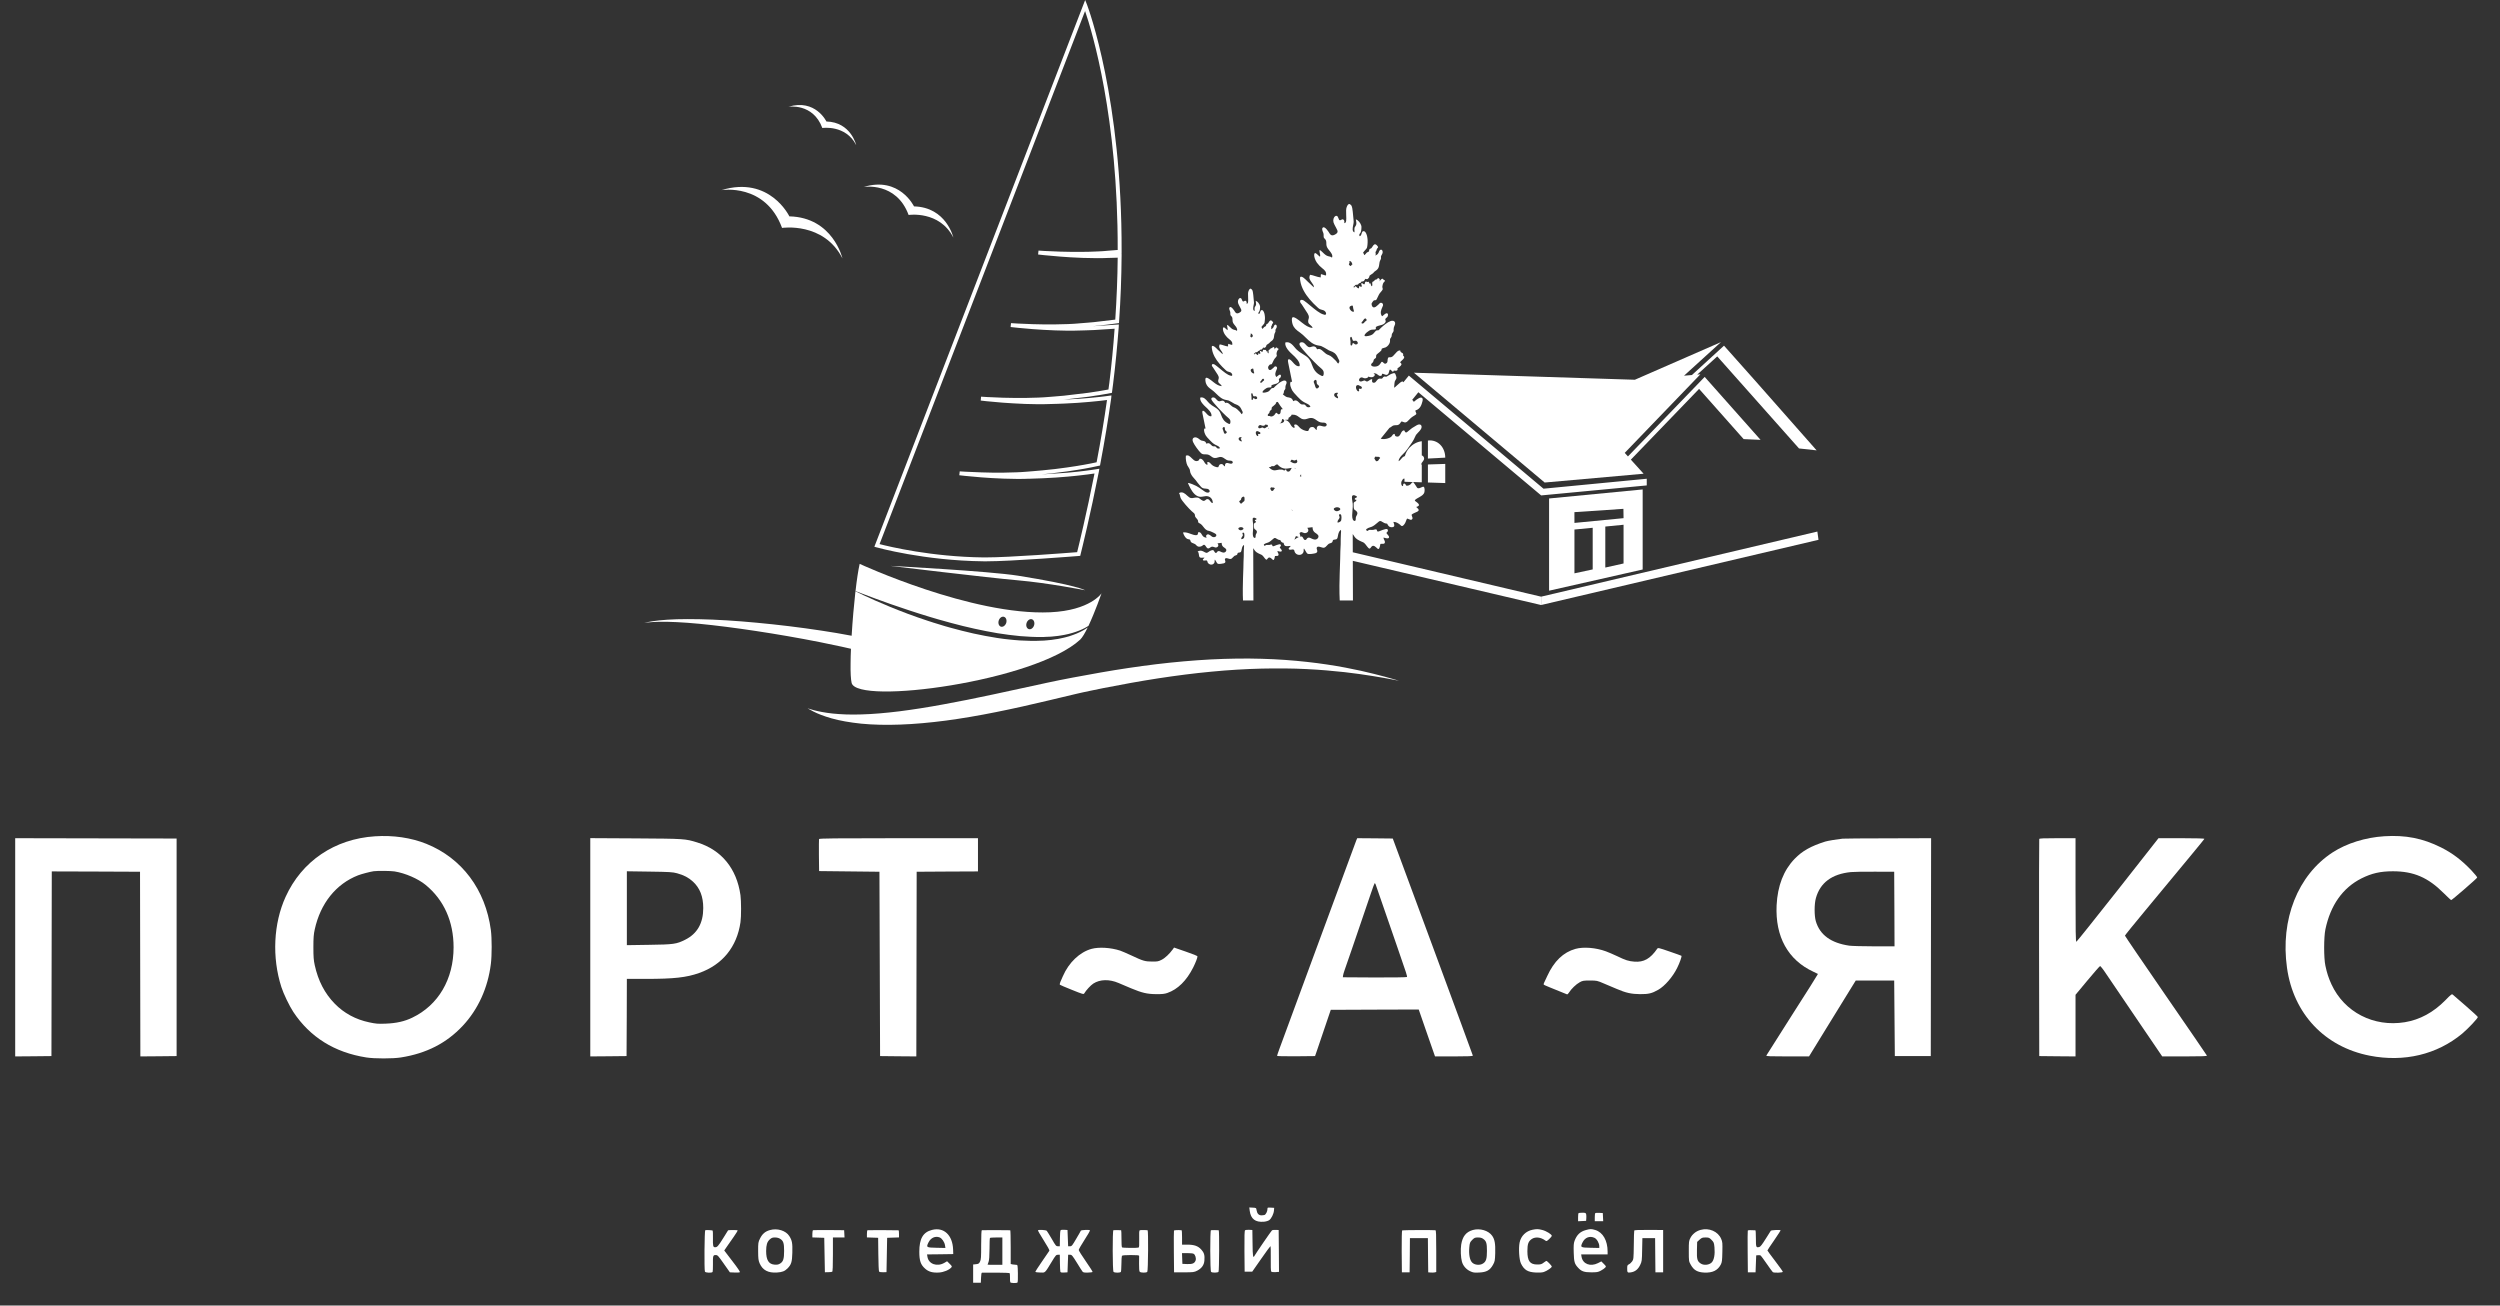
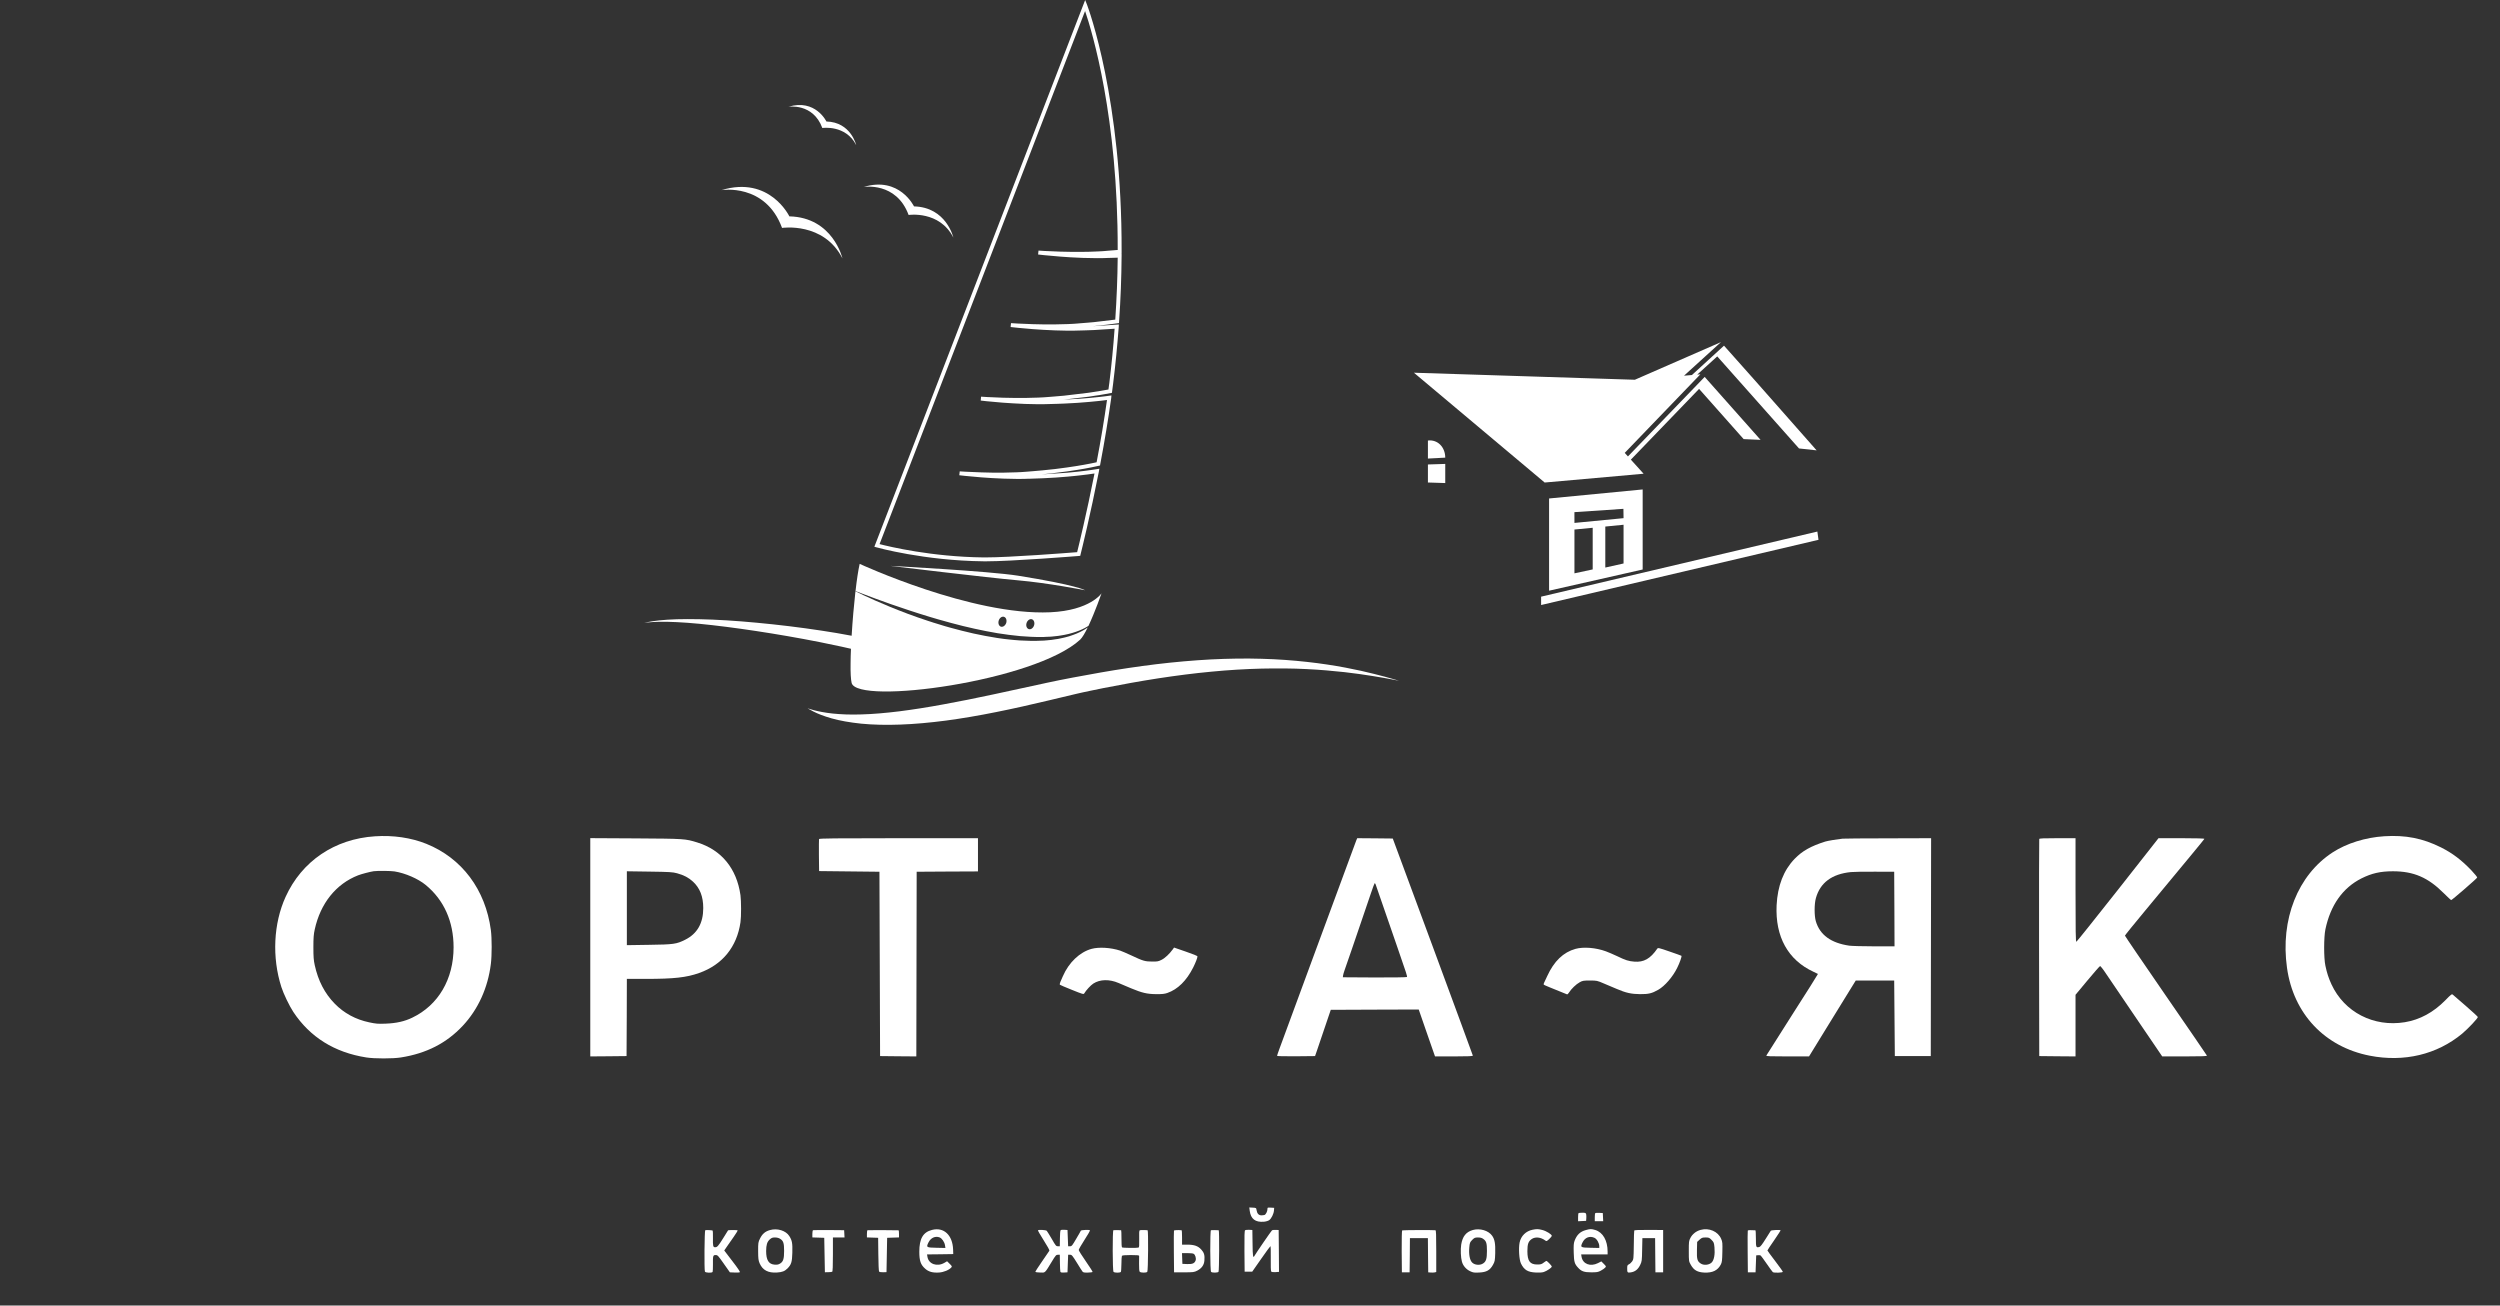
<svg xmlns="http://www.w3.org/2000/svg" width="90" height="47" viewBox="0 0 90 47" fill="none">
  <rect x="0" y="0" width="90" height="47" fill="#333333" stroke="none" />
  <path d="M13.498 30.107C12.047 30.201 10.866 31.001 10.282 32.286C9.845 33.245 9.787 34.466 10.129 35.533C10.205 35.773 10.416 36.211 10.559 36.429C11.16 37.337 12.042 37.888 13.186 38.068C13.477 38.115 14.145 38.115 14.434 38.068C15.354 37.923 16.074 37.552 16.657 36.931C17.211 36.34 17.565 35.564 17.671 34.701C17.71 34.394 17.71 33.777 17.671 33.481C17.477 32.025 16.629 30.893 15.347 30.377C14.797 30.157 14.157 30.063 13.498 30.107ZM14.203 31.371C14.593 31.434 15.051 31.634 15.323 31.857C15.982 32.398 16.329 33.174 16.329 34.103C16.329 35.25 15.781 36.185 14.843 36.635C14.57 36.769 14.265 36.837 13.891 36.851C13.604 36.863 13.535 36.856 13.29 36.804C12.803 36.701 12.387 36.476 12.052 36.134C11.691 35.765 11.455 35.313 11.331 34.748C11.291 34.567 11.282 34.445 11.282 34.103C11.282 33.761 11.291 33.639 11.331 33.458C11.536 32.52 12.098 31.821 12.89 31.512C13.015 31.463 13.325 31.383 13.452 31.364C13.597 31.345 14.059 31.35 14.203 31.371Z" fill="white" />
  <path d="M85.833 30.105C85.149 30.149 84.479 30.36 83.975 30.686C82.72 31.503 82.087 33.099 82.332 34.842C82.563 36.495 83.689 37.688 85.311 38.005C86.544 38.246 87.73 37.965 88.64 37.21C88.848 37.036 89.211 36.652 89.202 36.612C89.197 36.596 89.003 36.415 88.767 36.211C88.532 36.009 88.321 35.826 88.301 35.808C88.266 35.777 88.24 35.796 88.035 36.007C87.605 36.445 87.118 36.71 86.572 36.8C85.451 36.982 84.396 36.438 83.933 35.437C83.829 35.21 83.769 35.027 83.714 34.764C83.654 34.49 83.656 33.737 83.714 33.458C83.897 32.586 84.338 31.962 85.013 31.622C85.38 31.439 85.692 31.366 86.145 31.366C86.891 31.366 87.409 31.589 87.97 32.15C88.109 32.288 88.231 32.403 88.243 32.403C88.273 32.403 89.172 31.624 89.179 31.592C89.183 31.575 89.088 31.458 88.971 31.334C88.617 30.963 88.287 30.712 87.875 30.506C87.217 30.178 86.6 30.056 85.833 30.105Z" fill="white" />
-   <path d="M0.547 38.031L1.201 38.026L1.852 38.019L1.864 31.371L3.454 31.376L5.041 31.383L5.053 38.031L5.707 38.026L6.358 38.019V30.187L0.547 30.175V38.031Z" fill="white" />
  <path d="M21.25 38.031L21.904 38.026L22.556 38.019L22.563 36.628L22.567 35.24H23.249C24.259 35.24 24.712 35.191 25.171 35.027C26.008 34.731 26.53 34.087 26.657 33.2C26.687 33.001 26.685 32.436 26.657 32.227C26.521 31.266 25.973 30.597 25.1 30.328C24.665 30.194 24.654 30.194 22.886 30.182L21.25 30.173V38.031ZM24.372 31.437C24.622 31.505 24.785 31.592 24.945 31.737C25.197 31.969 25.317 32.276 25.317 32.691C25.317 33.235 25.1 33.615 24.665 33.831C24.351 33.988 24.256 34.002 23.36 34.014L22.567 34.026V31.366L23.383 31.378C24.106 31.388 24.215 31.395 24.372 31.437Z" fill="white" />
  <path d="M29.485 30.206C29.481 30.222 29.479 30.487 29.481 30.797L29.488 31.359L31.66 31.383L31.683 38.019L32.334 38.026L32.988 38.031L33 31.383L34.104 31.376L35.207 31.371V30.175H32.353C30.065 30.175 29.495 30.182 29.485 30.206Z" fill="white" />
  <path d="M48.823 30.262C48.786 30.358 47.582 33.615 47.31 34.361C47.065 35.032 46.168 37.468 46.064 37.745C46.016 37.878 45.974 37.995 45.974 38.01C45.974 38.023 46.228 38.028 46.658 38.026L47.342 38.019L47.411 37.819C47.504 37.55 47.739 36.849 47.832 36.577L47.908 36.354L49.491 36.347L51.074 36.342L51.323 37.062C51.46 37.461 51.594 37.841 51.617 37.906L51.661 38.031H52.342C52.871 38.031 53.022 38.023 53.022 38C53.019 37.986 52.372 36.22 51.58 34.08L50.14 30.187L49.5 30.18L48.86 30.175L48.823 30.262ZM49.521 31.833C49.537 31.878 49.724 32.417 50.006 33.235C50.099 33.505 50.24 33.913 50.318 34.138C50.644 35.076 50.667 35.153 50.649 35.172C50.637 35.184 50.129 35.191 49.484 35.189L48.343 35.182L48.349 35.123C48.352 35.09 48.38 34.996 48.41 34.912C48.442 34.828 48.555 34.495 48.666 34.173C48.777 33.85 48.943 33.36 49.038 33.083C49.133 32.806 49.269 32.403 49.343 32.187C49.415 31.969 49.482 31.793 49.489 31.793C49.498 31.793 49.512 31.812 49.521 31.833Z" fill="white" />
  <path d="M66.331 30.192C66.155 30.21 65.783 30.271 65.707 30.297C65.189 30.461 64.88 30.635 64.609 30.916C64.21 31.327 63.993 31.887 63.958 32.59C63.905 33.723 64.369 34.562 65.287 34.985C65.37 35.022 65.441 35.057 65.446 35.062C65.451 35.067 65.037 35.723 64.526 36.52C64.018 37.318 63.595 37.984 63.588 38C63.579 38.026 63.72 38.031 64.351 38.031H65.125L65.756 37.004C66.102 36.441 66.481 35.826 66.597 35.639L66.807 35.299H68.191L68.214 38.019H69.508L69.52 30.175L67.967 30.18C67.112 30.18 66.375 30.187 66.331 30.192ZM68.198 32.724L68.203 34.068H67.47C67.066 34.068 66.664 34.056 66.574 34.044C65.915 33.948 65.515 33.657 65.37 33.165C65.312 32.97 65.312 32.544 65.372 32.333C65.525 31.777 65.95 31.463 66.631 31.395C66.726 31.385 67.117 31.378 67.498 31.381L68.191 31.383L68.198 32.724Z" fill="white" />
  <path d="M73.413 30.203C73.406 30.22 73.404 31.985 73.406 34.126L73.413 38.019L74.067 38.026L74.719 38.031V35.812L75.146 35.299C75.382 35.015 75.587 34.781 75.604 34.778C75.617 34.776 75.715 34.895 75.814 35.048C75.915 35.198 76.412 35.932 76.918 36.675L77.84 38.031H78.651C79.289 38.031 79.458 38.023 79.448 38C79.444 37.986 78.776 37.013 77.967 35.84C77.159 34.668 76.498 33.697 76.498 33.683C76.498 33.669 76.833 33.256 77.24 32.766C78.829 30.851 79.351 30.22 79.358 30.199C79.363 30.185 79.063 30.175 78.538 30.175H77.706L76.241 32.039C75.435 33.062 74.763 33.901 74.749 33.904C74.725 33.904 74.719 33.517 74.719 32.039V30.175H74.072C73.575 30.175 73.42 30.182 73.413 30.203Z" fill="white" />
  <path d="M39.296 34.159C38.871 34.276 38.478 34.649 38.264 35.142C38.231 35.214 38.19 35.31 38.171 35.355C38.153 35.397 38.146 35.442 38.157 35.451C38.166 35.461 38.363 35.545 38.592 35.636C38.964 35.786 39.01 35.801 39.031 35.765C39.102 35.646 39.262 35.472 39.359 35.409C39.599 35.254 39.934 35.245 40.269 35.388C40.376 35.432 40.579 35.517 40.717 35.578C41.11 35.742 41.293 35.786 41.619 35.789C41.834 35.791 41.924 35.782 42.023 35.747C42.4 35.618 42.716 35.303 42.956 34.828C43.042 34.654 43.109 34.483 43.109 34.431C43.109 34.412 42.943 34.344 42.688 34.258L42.266 34.112L42.219 34.178C42.104 34.337 41.938 34.495 41.817 34.553C41.702 34.612 41.665 34.619 41.468 34.616C41.217 34.614 41.152 34.595 40.729 34.396C40.57 34.321 40.387 34.244 40.325 34.222C39.985 34.112 39.564 34.087 39.296 34.159Z" fill="white" />
  <path d="M56.719 34.159C56.28 34.281 55.945 34.602 55.7 35.139C55.647 35.254 55.596 35.364 55.582 35.39C55.57 35.414 55.568 35.442 55.58 35.451C55.593 35.465 55.861 35.575 56.411 35.796C56.428 35.803 56.46 35.773 56.485 35.73C56.562 35.604 56.744 35.428 56.869 35.362C56.973 35.303 57.008 35.299 57.239 35.299C57.488 35.299 57.497 35.301 57.747 35.409C57.888 35.468 58.091 35.554 58.202 35.601C58.535 35.744 58.727 35.786 59.041 35.789C59.348 35.791 59.468 35.763 59.697 35.632C59.933 35.498 60.219 35.167 60.376 34.849C60.471 34.661 60.554 34.422 60.531 34.408C60.52 34.401 60.326 34.33 60.099 34.253C59.713 34.119 59.688 34.115 59.66 34.154C59.413 34.513 59.177 34.647 58.837 34.619C58.625 34.602 58.528 34.572 58.211 34.419C58.082 34.358 57.902 34.281 57.812 34.248C57.449 34.115 57.008 34.08 56.719 34.159Z" fill="white" />
  <path d="M44.99 43.59C45.029 43.883 45.191 44.008 45.503 43.982C45.577 43.975 45.655 43.951 45.692 43.925C45.771 43.867 45.854 43.698 45.863 43.576L45.87 43.482L45.75 43.475C45.632 43.468 45.628 43.471 45.628 43.529C45.628 43.607 45.572 43.719 45.524 43.738C45.503 43.745 45.452 43.752 45.41 43.752C45.316 43.752 45.256 43.689 45.237 43.569C45.223 43.482 45.223 43.482 45.098 43.475L44.974 43.468L44.99 43.59Z" fill="white" />
  <path d="M56.827 43.675C56.818 43.682 56.811 43.752 56.811 43.827V43.965L57.1 43.951L57.107 43.86C57.111 43.808 57.109 43.743 57.102 43.712C57.088 43.665 57.075 43.658 56.964 43.658C56.897 43.658 56.834 43.665 56.827 43.675Z" fill="white" />
  <path d="M57.428 43.672C57.419 43.682 57.412 43.752 57.412 43.827V43.963H57.715L57.701 43.67L57.574 43.663C57.502 43.658 57.437 43.663 57.428 43.672Z" fill="white" />
  <path d="M27.72 44.282C27.549 44.329 27.445 44.418 27.362 44.584C27.295 44.721 27.293 44.734 27.293 45.042C27.295 45.321 27.302 45.372 27.348 45.483C27.457 45.726 27.651 45.83 27.967 45.811C28.161 45.799 28.249 45.764 28.353 45.661C28.487 45.522 28.515 45.433 28.524 45.1C28.533 44.758 28.517 44.66 28.416 44.5C28.293 44.303 27.988 44.207 27.72 44.282ZM28.083 44.596C28.201 44.669 28.228 44.749 28.228 45.03C28.228 45.318 28.198 45.417 28.085 45.487C28.025 45.525 27.981 45.534 27.886 45.527C27.672 45.511 27.581 45.363 27.581 45.037C27.584 44.814 27.614 44.713 27.706 44.624C27.776 44.561 27.806 44.549 27.898 44.549C27.967 44.549 28.037 44.566 28.083 44.596Z" fill="white" />
  <path d="M33.552 44.277C33.229 44.359 33.095 44.592 33.095 45.065C33.097 45.391 33.143 45.529 33.305 45.672C33.43 45.785 33.578 45.825 33.806 45.811C33.975 45.799 34.164 45.722 34.248 45.628C34.278 45.593 34.273 45.581 34.188 45.497L34.095 45.405L34 45.461C33.737 45.614 33.43 45.508 33.388 45.246L33.374 45.159L33.846 45.154L34.317 45.147L34.312 44.985C34.294 44.462 33.977 44.167 33.552 44.277ZM33.827 44.547C33.91 44.58 34 44.711 34.019 44.826L34.035 44.927L33.714 44.92C33.344 44.913 33.335 44.906 33.432 44.716C33.513 44.559 33.675 44.488 33.827 44.547Z" fill="white" />
  <path d="M53.022 44.28C52.777 44.35 52.65 44.512 52.603 44.807C52.576 44.988 52.587 45.269 52.629 45.419C52.668 45.565 52.781 45.696 52.922 45.762C53.035 45.816 53.072 45.82 53.253 45.811C53.514 45.799 53.639 45.729 53.747 45.534C53.814 45.412 53.819 45.389 53.828 45.112C53.837 44.772 53.81 44.615 53.715 44.484C53.583 44.298 53.276 44.209 53.022 44.28ZM53.394 44.599C53.507 44.678 53.53 44.753 53.53 45.03C53.53 45.318 53.5 45.417 53.387 45.487C53.273 45.56 53.089 45.544 52.996 45.45C52.911 45.363 52.871 45.154 52.895 44.901C52.911 44.739 52.918 44.721 52.998 44.638C53.077 44.559 53.098 44.549 53.206 44.549C53.292 44.549 53.347 44.563 53.394 44.599Z" fill="white" />
  <path d="M55.175 44.27C54.935 44.317 54.755 44.493 54.706 44.73C54.664 44.943 54.69 45.356 54.755 45.487C54.868 45.717 54.997 45.797 55.288 45.811C55.413 45.818 55.522 45.811 55.577 45.792C55.69 45.755 55.864 45.635 55.864 45.597C55.864 45.565 55.7 45.393 55.67 45.393C55.66 45.393 55.617 45.422 55.57 45.457C55.501 45.511 55.464 45.522 55.342 45.522C55.078 45.522 54.986 45.398 54.986 45.042C54.986 44.784 55.02 44.688 55.145 44.603C55.275 44.517 55.466 44.538 55.626 44.655C55.672 44.692 55.679 44.69 55.769 44.608C55.822 44.559 55.864 44.507 55.864 44.488C55.864 44.439 55.67 44.317 55.526 44.28C55.379 44.242 55.325 44.24 55.175 44.27Z" fill="white" />
  <path d="M57.091 44.282C56.885 44.338 56.765 44.453 56.684 44.671C56.652 44.76 56.647 44.835 56.654 45.093C56.663 45.429 56.684 45.499 56.809 45.635C56.929 45.769 57.031 45.804 57.285 45.804C57.49 45.804 57.53 45.797 57.631 45.743C57.696 45.708 57.765 45.661 57.786 45.635C57.825 45.593 57.823 45.586 57.738 45.501L57.648 45.41L57.525 45.473C57.252 45.609 56.982 45.506 56.936 45.246L56.922 45.159H57.874V45.058C57.874 44.66 57.705 44.364 57.43 44.28C57.287 44.237 57.252 44.237 57.091 44.282ZM57.403 44.563C57.488 44.603 57.574 44.756 57.574 44.861V44.927L57.257 44.92C56.892 44.913 56.883 44.906 56.977 44.716C57.065 44.545 57.236 44.484 57.403 44.563Z" fill="white" />
  <path d="M61.218 44.277C61.058 44.322 60.929 44.425 60.857 44.561C60.799 44.674 60.797 44.695 60.797 45.042C60.797 45.405 60.797 45.405 60.869 45.534C60.977 45.726 61.107 45.801 61.356 45.813C61.654 45.825 61.837 45.736 61.948 45.525C61.992 45.44 61.998 45.384 62.005 45.075C62.012 44.749 62.01 44.709 61.962 44.599C61.848 44.331 61.523 44.191 61.218 44.277ZM61.617 44.638C61.698 44.721 61.705 44.739 61.721 44.906C61.744 45.159 61.707 45.361 61.62 45.45C61.527 45.541 61.342 45.56 61.231 45.49C61.102 45.407 61.081 45.333 61.09 45.002L61.097 44.709L61.183 44.629C61.261 44.559 61.285 44.549 61.4 44.549C61.52 44.549 61.536 44.556 61.617 44.638Z" fill="white" />
  <path d="M25.389 44.287C25.361 44.296 25.349 45.705 25.377 45.778C25.393 45.822 25.627 45.832 25.654 45.79C25.661 45.776 25.668 45.651 25.666 45.513C25.661 45.213 25.671 45.182 25.758 45.182C25.837 45.182 25.844 45.189 26.089 45.539L26.276 45.804L26.447 45.811C26.542 45.816 26.627 45.809 26.636 45.799C26.646 45.79 26.581 45.684 26.493 45.569C26.403 45.452 26.271 45.281 26.202 45.187L26.073 45.018L26.174 44.87C26.227 44.791 26.338 44.631 26.419 44.519C26.5 44.404 26.56 44.303 26.555 44.294C26.544 44.277 26.221 44.277 26.209 44.294C26.207 44.298 26.128 44.425 26.036 44.573C25.853 44.864 25.821 44.901 25.742 44.901C25.671 44.901 25.661 44.856 25.666 44.566C25.668 44.427 25.664 44.308 25.657 44.301C25.643 44.287 25.426 44.275 25.389 44.287Z" fill="white" />
  <path d="M29.268 44.287C29.257 44.291 29.245 44.352 29.245 44.42V44.547L29.673 44.561L29.696 45.801L29.814 45.799C29.881 45.799 29.945 45.79 29.959 45.783C29.978 45.771 29.985 45.576 29.985 45.157V44.549H30.403L30.389 44.287L29.841 44.282C29.538 44.282 29.282 44.282 29.268 44.287Z" fill="white" />
  <path d="M31.232 44.287C31.218 44.291 31.209 44.352 31.209 44.42V44.547L31.613 44.561L31.62 45.157C31.623 45.485 31.634 45.764 31.648 45.778C31.66 45.792 31.724 45.804 31.791 45.801L31.914 45.797L31.937 44.561L32.364 44.547V44.42C32.364 44.35 32.358 44.291 32.348 44.291C32.244 44.284 31.248 44.282 31.232 44.287Z" fill="white" />
-   <path d="M35.345 44.287C35.331 44.291 35.322 44.491 35.322 44.814C35.322 45.262 35.318 45.346 35.281 45.417C35.246 45.49 35.227 45.501 35.137 45.511L35.033 45.522V46.179H35.31L35.318 45.996C35.322 45.874 35.334 45.816 35.352 45.816C35.586 45.809 36.325 45.818 36.341 45.83C36.355 45.837 36.362 45.909 36.36 45.989C36.357 46.071 36.362 46.148 36.371 46.163C36.392 46.195 36.598 46.2 36.63 46.17C36.642 46.156 36.648 46.013 36.644 45.841C36.637 45.539 36.637 45.534 36.584 45.534C36.554 45.534 36.496 45.527 36.457 45.52L36.385 45.504V44.899C36.385 44.563 36.378 44.291 36.369 44.289C36.304 44.284 35.364 44.282 35.345 44.287ZM36.085 45.534H35.819C35.673 45.534 35.553 45.532 35.553 45.527C35.553 45.525 35.569 45.48 35.588 45.429C35.611 45.363 35.62 45.225 35.623 44.957C35.623 44.751 35.629 44.573 35.639 44.566C35.646 44.556 35.75 44.549 35.87 44.549H36.085V45.534Z" fill="white" />
  <path d="M37.367 44.291C37.36 44.303 37.455 44.465 37.575 44.655C37.704 44.856 37.788 45.009 37.778 45.025C37.769 45.042 37.649 45.215 37.513 45.412C37.374 45.611 37.268 45.78 37.272 45.79C37.279 45.799 37.355 45.809 37.446 45.811C37.633 45.818 37.605 45.846 37.859 45.429C38 45.194 38.021 45.171 38.083 45.171H38.153L38.157 45.459C38.16 45.618 38.166 45.764 38.173 45.783C38.183 45.809 38.217 45.816 38.307 45.811L38.43 45.804L38.453 45.171H38.522C38.585 45.171 38.605 45.197 38.767 45.457C38.864 45.616 38.957 45.762 38.973 45.78C38.996 45.809 39.042 45.816 39.162 45.813C39.25 45.811 39.326 45.801 39.333 45.79C39.338 45.78 39.229 45.607 39.088 45.405C38.95 45.206 38.834 45.023 38.834 44.999C38.834 44.976 38.929 44.812 39.042 44.636C39.158 44.458 39.246 44.303 39.239 44.291C39.222 44.266 38.92 44.277 38.91 44.305C38.906 44.317 38.832 44.449 38.744 44.596C38.601 44.842 38.582 44.866 38.52 44.866H38.453L38.43 44.28L38.317 44.273C38.254 44.268 38.194 44.275 38.183 44.287C38.169 44.301 38.157 44.434 38.157 44.587L38.153 44.866H38.083C38.021 44.866 38.002 44.845 37.864 44.601C37.778 44.456 37.697 44.324 37.684 44.31C37.651 44.277 37.386 44.263 37.367 44.291Z" fill="white" />
  <path d="M40.082 44.287C40.047 44.298 40.05 45.75 40.087 45.787C40.124 45.825 40.329 45.825 40.352 45.787C40.362 45.771 40.368 45.642 40.371 45.499C40.371 45.358 40.38 45.227 40.389 45.211C40.403 45.192 40.493 45.182 40.708 45.182C40.93 45.182 41.006 45.189 41.009 45.211C41.009 45.227 41.009 45.356 41.006 45.494C41.004 45.663 41.013 45.759 41.029 45.783C41.064 45.822 41.263 45.827 41.302 45.787C41.334 45.755 41.344 44.294 41.314 44.289C41.203 44.277 41.05 44.28 41.029 44.291C41.011 44.303 41.004 44.399 41.011 44.606C41.016 44.835 41.011 44.903 40.988 44.913C40.939 44.931 40.419 44.927 40.394 44.906C40.38 44.896 40.371 44.77 40.373 44.589C40.373 44.425 40.368 44.291 40.362 44.289C40.315 44.282 40.1 44.282 40.082 44.287Z" fill="white" />
  <path d="M42.263 44.303C42.256 44.317 42.256 44.66 42.259 45.065L42.266 45.804H42.624C42.959 45.804 42.989 45.799 43.097 45.745C43.259 45.661 43.345 45.544 43.358 45.384C43.375 45.187 43.349 45.096 43.243 44.981C43.127 44.854 42.991 44.807 42.735 44.807H42.554V44.549C42.554 44.406 42.547 44.291 42.538 44.289C42.402 44.277 42.27 44.284 42.263 44.303ZM42.97 45.136C43.03 45.168 43.07 45.302 43.042 45.377C43.003 45.483 42.926 45.513 42.737 45.506L42.566 45.499L42.552 45.112H42.739C42.843 45.112 42.947 45.121 42.97 45.136Z" fill="white" />
  <path d="M43.594 44.287C43.559 44.298 43.562 45.75 43.599 45.787C43.636 45.825 43.837 45.822 43.867 45.785C43.892 45.755 43.899 44.294 43.874 44.289C43.825 44.282 43.613 44.282 43.594 44.287Z" fill="white" />
  <path d="M44.824 44.287C44.803 44.303 44.796 44.47 44.8 45.044L44.807 45.78H45.08L45.399 45.323C45.574 45.072 45.725 44.864 45.736 44.861C45.745 44.856 45.752 45.056 45.748 45.302C45.743 45.562 45.75 45.762 45.764 45.776C45.778 45.794 45.836 45.801 45.914 45.797L46.044 45.787L46.039 45.035L46.032 44.28L45.926 44.277C45.866 44.275 45.808 44.28 45.794 44.289C45.771 44.303 45.207 45.126 45.163 45.208C45.11 45.311 45.096 45.234 45.092 44.765L45.085 44.28L44.969 44.273C44.907 44.27 44.84 44.277 44.824 44.287Z" fill="white" />
  <path d="M50.478 44.294C50.466 44.301 50.459 44.617 50.461 45.056L50.468 45.804H50.746L50.753 45.187L50.757 44.573H51.404L51.409 45.187L51.416 45.804L51.506 45.811C51.557 45.816 51.621 45.813 51.651 45.806L51.705 45.792V45.042C51.705 44.458 51.698 44.291 51.677 44.289C51.582 44.277 50.496 44.282 50.478 44.294Z" fill="white" />
  <path d="M58.833 44.301C58.826 44.315 58.819 44.554 58.817 44.831C58.81 45.314 58.807 45.337 58.757 45.41C58.727 45.452 58.676 45.499 58.641 45.515C58.586 45.544 58.579 45.56 58.579 45.658C58.576 45.811 58.59 45.825 58.708 45.806C58.863 45.783 58.969 45.698 59.045 45.541C59.108 45.41 59.11 45.391 59.117 44.988L59.126 44.573H59.584L59.589 45.187L59.595 45.804H59.873V44.28L59.357 44.277C58.99 44.275 58.837 44.282 58.833 44.301Z" fill="white" />
  <path d="M62.92 44.303C62.913 44.317 62.913 44.66 62.916 45.065L62.923 45.804H63.2L63.223 45.194L63.292 45.187C63.332 45.185 63.373 45.189 63.385 45.199C63.399 45.211 63.498 45.344 63.604 45.499C63.711 45.654 63.808 45.787 63.822 45.797C63.868 45.83 64.182 45.818 64.182 45.785C64.182 45.771 64.057 45.595 63.905 45.396C63.752 45.197 63.627 45.025 63.627 45.016C63.627 45.007 63.736 44.842 63.868 44.653C63.999 44.46 64.106 44.298 64.101 44.291C64.087 44.268 63.761 44.282 63.748 44.308C63.738 44.319 63.655 44.453 63.56 44.606C63.44 44.798 63.376 44.882 63.336 44.892C63.218 44.922 63.212 44.901 63.212 44.584C63.212 44.423 63.205 44.291 63.195 44.291C63.017 44.28 62.927 44.282 62.92 44.303Z" fill="white" />
  <path fill-rule="evenodd" clip-rule="evenodd" d="M35.403 20.207L35.476 20.208C36.437 20.208 38.812 20.017 38.838 20.015L38.888 20.011L38.9 19.962L38.901 19.958L38.904 19.944C38.945 19.78 39.251 18.548 39.56 16.974L39.577 16.875L39.297 16.918C39.247 16.925 39.192 16.933 39.136 16.94L39.025 16.954C39.008 16.956 38.992 16.958 38.975 16.96C38.923 16.967 38.869 16.973 38.812 16.979L38.675 16.993C38.596 17.001 38.514 17.009 38.429 17.017L37.544 17.076C37.529 17.077 37.512 17.078 37.497 17.079C37.512 17.077 37.529 17.075 37.547 17.074L37.874 17.039L38.423 16.97C38.511 16.957 38.599 16.944 38.683 16.931L38.8 16.913C38.849 16.905 38.895 16.897 38.94 16.889L38.94 16.889C38.967 16.884 38.993 16.88 39.019 16.876L39.122 16.857C39.18 16.847 39.236 16.836 39.285 16.826L39.601 16.759L39.609 16.713C39.77 15.866 39.901 15.064 40.004 14.328L40.012 14.236L39.796 14.265C39.781 14.267 39.765 14.269 39.748 14.271L39.748 14.271C39.696 14.277 39.641 14.284 39.583 14.29L39.455 14.303L39.414 14.307L39.413 14.307L39.413 14.307C39.344 14.314 39.273 14.322 39.2 14.328L38.888 14.353L38.315 14.386C38.308 14.387 38.301 14.388 38.294 14.388L38.284 14.389L38.274 14.389C38.282 14.388 38.289 14.388 38.296 14.387C38.302 14.386 38.309 14.386 38.315 14.385L39.194 14.281C39.285 14.268 39.37 14.255 39.451 14.241L39.574 14.224C39.634 14.214 39.69 14.204 39.743 14.194L39.779 14.188L40.03 14.142L40.036 14.092C40.05 14 40.06 13.908 40.072 13.817L40.074 13.797C40.159 13.123 40.223 12.438 40.275 11.763L40.278 11.68L39.39 11.74C39.383 11.74 39.376 11.741 39.368 11.741L39.368 11.741C39.361 11.741 39.354 11.742 39.346 11.742C39.361 11.74 39.376 11.739 39.393 11.737L39.849 11.688L40.284 11.632L40.287 11.574C40.343 10.78 40.372 9.983 40.378 9.204V9.129L40.337 9.131L40.378 9.127V9.063C40.398 3.571 39.18 0.294 39.134 0.172L39.133 0.169L39.066 0L31.477 19.683L31.553 19.704C31.567 19.709 33.264 20.183 35.403 20.207ZM35.403 20.067C33.539 20.046 32.014 19.678 31.664 19.588L39.063 0.396C39.317 1.142 40.249 4.218 40.237 8.998L40.232 8.999C40.22 9 40.207 9.001 40.194 9.002L40.165 9.004C40.132 9.007 40.1 9.01 40.068 9.012C40.012 9.016 39.957 9.02 39.901 9.025L39.811 9.033C39.787 9.035 39.763 9.037 39.74 9.039C39.715 9.041 39.691 9.042 39.668 9.044L39.589 9.048L39.578 9.049C39.529 9.052 39.483 9.054 39.434 9.055C39.279 9.062 39.127 9.067 38.978 9.067C38.832 9.069 38.689 9.069 38.555 9.067C38.417 9.066 38.289 9.063 38.175 9.059C37.705 9.045 37.389 9.022 37.386 9.021L37.372 9.162C37.375 9.163 37.693 9.201 38.163 9.237C38.283 9.247 38.412 9.255 38.549 9.264L38.56 9.264L38.56 9.264C38.691 9.271 38.831 9.279 38.975 9.284C39.124 9.289 39.279 9.293 39.437 9.293L39.492 9.294L39.673 9.293C39.718 9.292 39.763 9.29 39.805 9.289L39.82 9.288L40.083 9.281C40.135 9.28 40.188 9.278 40.237 9.276C40.231 10.011 40.199 10.76 40.15 11.506L39.379 11.597C39.291 11.606 39.204 11.613 39.116 11.62L39.089 11.622C39.06 11.624 39.03 11.627 39 11.629L39 11.629C38.97 11.632 38.94 11.634 38.911 11.636L38.827 11.643L38.797 11.646L38.77 11.648L38.77 11.648L38.769 11.648C38.737 11.65 38.707 11.653 38.678 11.655L38.587 11.66C38.54 11.663 38.491 11.665 38.444 11.667C38.289 11.673 38.137 11.677 37.988 11.678C37.842 11.68 37.699 11.68 37.562 11.678C37.427 11.676 37.302 11.673 37.182 11.67C36.758 11.658 36.459 11.637 36.405 11.633C36.399 11.633 36.396 11.633 36.396 11.633L36.382 11.773C36.383 11.773 36.392 11.774 36.409 11.776C36.496 11.786 36.781 11.818 37.173 11.848C37.293 11.857 37.421 11.866 37.559 11.874C37.693 11.882 37.839 11.889 37.988 11.894C38.137 11.9 38.289 11.903 38.447 11.905L38.502 11.905L38.686 11.903C38.736 11.902 38.788 11.901 38.841 11.899L38.926 11.897C38.984 11.894 39.043 11.893 39.101 11.892C39.2 11.889 39.3 11.886 39.399 11.881L40.126 11.834C40.08 12.48 40.016 13.135 39.937 13.78C39.931 13.82 39.925 13.861 39.92 13.902C39.915 13.942 39.91 13.982 39.904 14.022L39.752 14.049C39.689 14.06 39.623 14.072 39.551 14.084L39.431 14.102C39.369 14.112 39.303 14.122 39.236 14.132L39.174 14.141L38.3 14.245C38.201 14.255 38.105 14.263 38.003 14.27L37.97 14.273C37.925 14.276 37.879 14.28 37.836 14.284L37.743 14.291C37.696 14.295 37.646 14.299 37.599 14.302L37.527 14.306C37.474 14.309 37.421 14.313 37.366 14.314C37.214 14.32 37.062 14.324 36.913 14.326C36.764 14.328 36.624 14.327 36.489 14.325C36.352 14.324 36.227 14.321 36.107 14.318C35.639 14.304 35.324 14.28 35.318 14.28L35.306 14.42C35.309 14.421 35.625 14.46 36.098 14.496C36.215 14.505 36.343 14.514 36.481 14.521C36.618 14.529 36.761 14.537 36.91 14.542C37.059 14.548 37.214 14.551 37.372 14.552L37.424 14.552L37.608 14.55C37.649 14.55 37.692 14.549 37.734 14.547L37.734 14.547L37.76 14.546L37.848 14.544C37.903 14.542 37.962 14.541 38.014 14.539L38.033 14.539C38.132 14.536 38.228 14.534 38.324 14.528L38.783 14.503L39.212 14.469C39.3 14.461 39.388 14.452 39.469 14.444L39.598 14.431C39.673 14.423 39.746 14.413 39.811 14.405L39.852 14.4C39.755 15.094 39.63 15.848 39.478 16.642L39.256 16.688C39.209 16.697 39.154 16.708 39.095 16.718L38.993 16.737C38.969 16.741 38.944 16.745 38.919 16.749L38.919 16.749L38.919 16.749C38.874 16.757 38.828 16.765 38.78 16.773L38.663 16.791C38.578 16.804 38.493 16.817 38.403 16.83L37.985 16.885L37.529 16.933C37.439 16.943 37.346 16.95 37.253 16.957L37.253 16.957L37.234 16.959L37.185 16.963C37.144 16.966 37.104 16.969 37.062 16.973L36.98 16.98C36.928 16.984 36.878 16.988 36.828 16.991L36.752 16.996C36.735 16.996 36.718 16.997 36.7 16.998C36.666 17 36.632 17.002 36.595 17.003C36.443 17.009 36.288 17.013 36.142 17.015C36.004 17.017 35.871 17.016 35.745 17.015L35.715 17.015C35.581 17.013 35.453 17.01 35.336 17.006C34.868 16.992 34.553 16.969 34.55 16.969L34.535 17.109C34.538 17.11 34.857 17.148 35.327 17.185C35.444 17.194 35.575 17.203 35.71 17.211C35.847 17.219 35.99 17.226 36.139 17.231C36.288 17.237 36.443 17.24 36.6 17.241L36.656 17.241L36.837 17.24C36.876 17.239 36.917 17.238 36.957 17.237L36.976 17.236L36.998 17.235L37.077 17.234C37.135 17.231 37.19 17.23 37.249 17.228C37.351 17.225 37.45 17.223 37.55 17.217L38.011 17.192L38.441 17.158C38.526 17.15 38.61 17.142 38.689 17.134L38.823 17.12C38.9 17.111 38.975 17.103 39.04 17.094L39.151 17.081C39.209 17.074 39.26 17.066 39.308 17.059L39.314 17.058L39.402 17.046C39.116 18.495 38.838 19.633 38.777 19.878C38.426 19.906 36.352 20.067 35.476 20.067H35.403Z" fill="white" />
  <path d="M29.604 4.608C29.267 3.695 28.378 3.845 28.378 3.845C29.355 3.546 29.751 4.374 29.751 4.374C30.634 4.396 30.823 5.224 30.823 5.224C30.445 4.481 29.604 4.608 29.604 4.608Z" fill="white" />
  <path d="M31.091 6.731C31.091 6.731 32.266 6.533 32.71 7.739C32.71 7.739 33.821 7.571 34.321 8.552C34.321 8.552 34.071 7.459 32.904 7.43C32.904 7.43 32.382 6.337 31.091 6.731Z" fill="white" />
  <path d="M28.154 8.205C27.555 6.578 25.97 6.845 25.97 6.845C27.712 6.313 28.417 7.789 28.417 7.789C29.991 7.827 30.328 9.302 30.328 9.302C29.653 7.978 28.154 8.205 28.154 8.205Z" fill="white" />
-   <path fill-rule="evenodd" clip-rule="evenodd" d="M46.096 19.455C46.119 19.497 46.141 19.539 46.21 19.542C46.231 19.673 46.28 19.669 46.431 19.656L46.44 19.655C46.448 19.655 46.455 19.654 46.463 19.654C46.458 19.674 46.449 19.681 46.439 19.689C46.433 19.695 46.426 19.7 46.42 19.709C46.403 19.725 46.385 19.741 46.394 19.765C46.415 19.8 46.455 19.793 46.494 19.786C46.535 19.779 46.575 19.772 46.593 19.813C46.6 19.825 46.601 19.835 46.603 19.846C46.605 19.861 46.607 19.876 46.627 19.9C46.68 19.979 46.801 20.003 46.879 19.94C46.934 19.889 46.933 19.844 46.932 19.807C46.931 19.785 46.93 19.766 46.94 19.749C46.947 19.752 46.948 19.753 46.948 19.754L46.948 19.754C46.948 19.755 46.948 19.757 46.957 19.765C46.963 19.771 46.975 19.792 46.989 19.818C47.015 19.863 47.047 19.921 47.069 19.932C47.121 19.964 47.294 19.932 47.355 19.916C47.442 19.886 47.426 19.837 47.412 19.79C47.403 19.761 47.394 19.733 47.407 19.709C47.433 19.661 47.494 19.68 47.556 19.699C47.596 19.711 47.636 19.724 47.667 19.717C47.708 19.708 47.74 19.673 47.772 19.638C47.794 19.614 47.816 19.59 47.84 19.574C47.853 19.569 47.867 19.564 47.882 19.559C47.909 19.551 47.936 19.542 47.953 19.527C47.968 19.513 47.971 19.496 47.975 19.48C47.98 19.46 47.984 19.44 48.013 19.431C48.032 19.426 48.048 19.424 48.062 19.423C48.09 19.42 48.112 19.417 48.135 19.392C48.151 19.37 48.158 19.335 48.165 19.293C48.177 19.227 48.192 19.145 48.256 19.082C48.268 19.071 48.267 19.071 48.266 19.075C48.266 19.076 48.265 19.079 48.265 19.082C48.284 19.094 48.279 19.141 48.276 19.177C48.274 19.19 48.273 19.201 48.273 19.209C48.265 19.304 48.265 19.479 48.265 19.59C48.256 19.757 48.247 19.932 48.247 20.107C48.243 20.188 48.241 20.272 48.239 20.356V20.357C48.237 20.445 48.234 20.534 48.23 20.623C48.221 20.782 48.212 21.338 48.23 21.616H48.706L48.701 20.19L55.48 21.781V21.48L48.7 19.882L48.698 19.225C48.712 19.24 48.723 19.258 48.735 19.278C48.767 19.332 48.808 19.399 48.94 19.463C48.964 19.478 48.992 19.489 49.019 19.5C49.051 19.513 49.082 19.525 49.105 19.542C49.137 19.568 49.164 19.605 49.192 19.642C49.217 19.674 49.241 19.707 49.269 19.733C49.309 19.769 49.328 19.742 49.352 19.709C49.38 19.669 49.414 19.622 49.495 19.669C49.52 19.686 49.547 19.709 49.564 19.725C49.647 19.829 49.671 19.703 49.687 19.617C49.689 19.604 49.691 19.592 49.694 19.582C49.715 19.577 49.738 19.578 49.759 19.578C49.809 19.579 49.852 19.579 49.858 19.519C49.858 19.488 49.846 19.465 49.833 19.44C49.82 19.415 49.806 19.389 49.806 19.352C49.812 19.352 49.825 19.356 49.842 19.361C49.897 19.377 49.993 19.405 50.006 19.344C50.011 19.31 49.981 19.277 49.953 19.245C49.935 19.224 49.917 19.204 49.91 19.185C49.916 19.175 49.925 19.167 49.934 19.158C49.953 19.139 49.974 19.12 49.962 19.082C49.953 19.026 49.893 19.042 49.841 19.058C49.799 19.066 49.748 19.087 49.704 19.105C49.657 19.125 49.616 19.141 49.598 19.137C49.577 19.127 49.573 19.109 49.569 19.093C49.562 19.062 49.556 19.038 49.442 19.074C49.408 19.079 49.381 19.077 49.354 19.076L49.344 19.075C49.334 19.074 49.324 19.074 49.312 19.074C49.277 19.078 49.266 19.088 49.255 19.098C49.248 19.104 49.24 19.11 49.226 19.113C49.191 19.106 49.183 19.09 49.183 19.05C49.244 19.008 49.278 18.997 49.349 18.974C49.359 18.97 49.37 18.967 49.382 18.963C49.448 18.938 49.519 18.877 49.58 18.825C49.599 18.809 49.617 18.793 49.633 18.78C49.684 18.737 49.718 18.759 49.765 18.789C49.806 18.815 49.856 18.848 49.936 18.851C49.939 18.857 49.942 18.862 49.945 18.867C49.976 18.926 50.007 18.986 50.118 18.979C50.226 18.972 50.196 18.888 50.173 18.824C50.168 18.811 50.164 18.799 50.161 18.788C50.265 18.788 50.335 18.835 50.404 18.891L50.406 18.893C50.407 18.894 50.408 18.895 50.409 18.896C50.411 18.898 50.413 18.9 50.415 18.903C50.448 18.937 50.493 18.984 50.586 18.828C50.593 18.815 50.603 18.789 50.614 18.761C50.629 18.721 50.645 18.678 50.655 18.669C50.677 18.672 50.7 18.682 50.723 18.692C50.763 18.709 50.8 18.726 50.828 18.7C50.866 18.671 50.85 18.633 50.835 18.594C50.826 18.571 50.816 18.547 50.819 18.526C50.837 18.502 50.975 18.438 51.019 18.422C51.114 18.37 51.065 18.326 51.022 18.288C51.006 18.274 50.991 18.261 50.984 18.248H50.993L50.995 18.247C51.02 18.239 51.046 18.231 51.071 18.208C51.112 18.158 51.031 18.099 50.973 18.057C50.956 18.045 50.942 18.034 50.932 18.026C50.94 17.983 50.997 17.952 51.04 17.929L51.047 17.926L51.054 17.922C51.071 17.911 51.09 17.9 51.109 17.89C51.182 17.847 51.258 17.804 51.279 17.715C51.288 17.668 51.296 17.557 51.253 17.525C51.232 17.516 51.2 17.531 51.164 17.547C51.109 17.573 51.047 17.602 51.01 17.549C50.975 17.493 50.915 17.398 50.88 17.358C50.839 17.358 50.829 17.373 50.813 17.395L50.811 17.398C50.759 17.477 50.655 17.501 50.62 17.477C50.618 17.473 50.615 17.469 50.613 17.465C50.611 17.461 50.609 17.458 50.607 17.454C50.589 17.42 50.573 17.389 50.516 17.422C50.513 17.44 50.514 17.45 50.514 17.458C50.515 17.47 50.515 17.477 50.499 17.501C50.447 17.493 50.438 17.406 50.447 17.358C50.453 17.329 50.465 17.313 50.474 17.3C50.477 17.295 50.48 17.291 50.482 17.287C50.502 17.239 50.53 17.228 50.561 17.229V17.344C50.613 17.346 50.665 17.347 50.717 17.349L50.718 17.349C50.769 17.35 50.821 17.352 50.873 17.353C50.977 17.356 51.08 17.36 51.184 17.363V16.728L51.167 16.729L51.167 16.725C51.167 16.695 51.167 16.677 51.21 16.628C51.214 16.62 51.22 16.613 51.226 16.604C51.252 16.569 51.283 16.527 51.261 16.468C51.25 16.437 51.223 16.406 51.184 16.395V15.884C51.013 15.904 50.858 15.992 50.744 16.114C50.663 16.201 50.603 16.306 50.576 16.42C50.568 16.422 50.56 16.425 50.551 16.429C50.5 16.45 50.471 16.485 50.442 16.52C50.417 16.551 50.392 16.581 50.352 16.604C50.343 16.508 50.456 16.397 50.499 16.357C50.618 16.248 50.723 16.091 50.814 15.955L50.837 15.921C50.891 15.842 50.915 15.787 50.935 15.741C50.948 15.712 50.959 15.685 50.975 15.658C50.997 15.628 51.024 15.601 51.051 15.572L51.052 15.572C51.089 15.534 51.127 15.494 51.157 15.444C51.218 15.325 51.14 15.229 51.002 15.309C50.837 15.403 50.813 15.423 50.733 15.491C50.712 15.508 50.687 15.529 50.655 15.555C50.607 15.593 50.586 15.555 50.566 15.518C50.561 15.508 50.556 15.499 50.551 15.492C50.487 15.492 50.458 15.548 50.429 15.605C50.396 15.67 50.362 15.735 50.274 15.714C50.224 15.702 50.219 15.678 50.214 15.651C50.212 15.64 50.21 15.63 50.205 15.619C50.152 15.626 50.132 15.656 50.11 15.691L50.11 15.691C50.107 15.696 50.104 15.701 50.1 15.706C50.018 15.797 49.794 15.83 49.706 15.792L50.021 15.403C50.046 15.394 50.065 15.379 50.086 15.364C50.119 15.338 50.153 15.312 50.214 15.309C50.291 15.309 50.317 15.309 50.369 15.277C50.398 15.251 50.414 15.225 50.434 15.194C50.437 15.19 50.439 15.186 50.442 15.182L50.447 15.174C50.479 15.174 50.503 15.184 50.525 15.193C50.563 15.208 50.595 15.222 50.655 15.182C50.683 15.158 50.702 15.138 50.722 15.116C50.762 15.072 50.804 15.026 50.932 14.951C51.004 14.913 50.993 14.889 50.973 14.849C50.965 14.832 50.955 14.811 50.949 14.785L50.975 14.769C51.123 14.721 51.175 14.586 51.21 14.443C51.244 14.316 51.166 14.284 51.071 14.34C51.007 14.375 50.976 14.401 50.94 14.432C50.927 14.443 50.913 14.454 50.898 14.467C50.892 14.46 50.887 14.452 50.882 14.444C50.87 14.424 50.856 14.403 50.836 14.399L51.061 14.121L55.48 17.834H55.492L59.283 17.475V17.235L55.566 17.593L50.719 13.521L50.52 13.765C50.517 13.751 50.513 13.742 50.499 13.736C50.461 13.716 50.373 13.799 50.297 13.869C50.251 13.912 50.21 13.95 50.188 13.959C50.191 13.94 50.193 13.908 50.195 13.873C50.199 13.817 50.203 13.753 50.214 13.728C50.221 13.709 50.232 13.693 50.241 13.678C50.264 13.644 50.283 13.614 50.265 13.554C50.261 13.537 50.254 13.521 50.248 13.505C50.241 13.489 50.235 13.474 50.231 13.458C50.205 13.427 50.188 13.427 50.144 13.442C50.073 13.46 50.017 13.496 49.974 13.524C49.939 13.547 49.912 13.565 49.893 13.561C49.88 13.561 49.87 13.559 49.861 13.557C49.841 13.553 49.828 13.55 49.797 13.577C49.796 13.579 49.794 13.582 49.792 13.584C49.777 13.607 49.76 13.633 49.728 13.633C49.711 13.633 49.698 13.631 49.688 13.63C49.667 13.627 49.654 13.625 49.625 13.641C49.596 13.658 49.575 13.685 49.556 13.711C49.539 13.732 49.523 13.753 49.503 13.768C49.468 13.784 49.425 13.784 49.408 13.76C49.389 13.737 49.393 13.711 49.396 13.683C49.398 13.672 49.399 13.66 49.399 13.649C49.354 13.649 49.321 13.673 49.29 13.696C49.256 13.722 49.224 13.745 49.183 13.728C49.173 13.723 49.165 13.717 49.158 13.713C49.136 13.697 49.123 13.688 49.07 13.712C49.035 13.728 48.992 13.744 48.957 13.728C48.879 13.697 48.957 13.554 49.053 13.593L49.061 13.597C49.091 13.611 49.118 13.624 49.174 13.617L49.179 13.616L49.184 13.614C49.208 13.607 49.237 13.598 49.252 13.577L49.261 13.554C49.287 13.577 49.373 13.585 49.408 13.577C49.451 13.561 49.495 13.538 49.495 13.482C49.492 13.479 49.489 13.477 49.486 13.475C49.482 13.472 49.478 13.47 49.474 13.467C49.462 13.459 49.451 13.452 49.451 13.442C49.524 13.43 49.564 13.461 49.6 13.491C49.632 13.517 49.662 13.541 49.711 13.53C49.744 13.524 49.747 13.504 49.75 13.48C49.751 13.473 49.752 13.466 49.754 13.458C49.78 13.451 49.807 13.463 49.835 13.475C49.874 13.492 49.913 13.509 49.953 13.482C49.99 13.453 49.998 13.416 50.007 13.379C50.012 13.354 50.018 13.329 50.032 13.307C50.07 13.307 50.083 13.326 50.096 13.345C50.109 13.364 50.122 13.383 50.161 13.379L50.178 13.339C50.257 13.355 50.335 13.355 50.308 13.259C50.35 13.237 50.382 13.207 50.415 13.178L50.421 13.172C50.472 13.113 50.456 13.097 50.425 13.066C50.418 13.06 50.411 13.053 50.404 13.045C50.41 13.029 50.434 13.007 50.461 12.982C50.514 12.935 50.577 12.877 50.542 12.831C50.532 12.819 50.525 12.816 50.52 12.814C50.512 12.81 50.511 12.81 50.516 12.775C50.516 12.735 50.508 12.727 50.491 12.712L50.491 12.712C50.474 12.702 50.461 12.694 50.451 12.689C50.422 12.672 50.416 12.668 50.416 12.664C50.416 12.663 50.416 12.662 50.417 12.661C50.419 12.656 50.422 12.648 50.413 12.624C50.361 12.6 50.308 12.648 50.283 12.672C50.257 12.696 50.222 12.735 50.196 12.767C50.17 12.799 50.135 12.839 50.092 12.854C50.07 12.863 50.049 12.862 50.031 12.862C49.998 12.86 49.973 12.86 49.962 12.91C49.955 12.932 49.954 12.954 49.953 12.975C49.95 13.007 49.949 13.037 49.928 13.061C49.884 13.109 49.841 13.101 49.806 13.061C49.754 13.005 49.737 13.013 49.703 13.077C49.676 13.117 49.651 13.148 49.607 13.172C49.512 13.22 49.33 13.204 49.364 13.109C49.372 13.091 49.386 13.079 49.4 13.066C49.419 13.049 49.437 13.032 49.442 13.005C49.444 12.997 49.446 12.989 49.448 12.982C49.452 12.961 49.456 12.945 49.468 12.934C49.479 12.92 49.489 12.914 49.499 12.908C49.506 12.905 49.513 12.901 49.52 12.894C49.54 12.876 49.54 12.856 49.54 12.835C49.54 12.809 49.539 12.781 49.572 12.751C49.593 12.732 49.613 12.717 49.632 12.702C49.66 12.68 49.688 12.658 49.719 12.624C49.738 12.603 49.737 12.593 49.736 12.584C49.734 12.575 49.733 12.567 49.746 12.553C49.751 12.543 49.786 12.534 49.821 12.524C49.845 12.518 49.87 12.511 49.884 12.505C49.953 12.473 50.032 12.386 50.04 12.29C50.043 12.257 50.042 12.237 50.042 12.225C50.041 12.216 50.041 12.21 50.042 12.204C50.044 12.195 50.051 12.186 50.069 12.161C50.073 12.155 50.078 12.148 50.083 12.139C50.097 12.123 50.099 12.101 50.101 12.077C50.103 12.054 50.105 12.028 50.118 12.005C50.126 11.992 50.134 11.981 50.141 11.972C50.163 11.941 50.176 11.922 50.17 11.861C50.17 11.806 50.181 11.779 50.194 11.747C50.196 11.742 50.198 11.737 50.2 11.732C50.202 11.727 50.203 11.723 50.205 11.719C50.265 11.6 50.188 11.512 50.057 11.56C49.936 11.607 49.815 11.711 49.719 11.798C49.711 11.806 49.633 11.885 49.633 11.885C49.615 11.894 49.601 11.893 49.588 11.893C49.563 11.892 49.54 11.892 49.495 11.949C49.417 12.044 49.399 12.06 49.269 12.092C48.984 12.156 49.183 11.965 49.295 11.901C49.358 11.864 49.415 11.864 49.457 11.865C49.513 11.865 49.544 11.865 49.529 11.774C49.574 11.74 49.629 11.726 49.683 11.713C49.753 11.696 49.822 11.678 49.867 11.615C49.895 11.571 49.886 11.547 49.877 11.526C49.868 11.502 49.859 11.483 49.91 11.441C49.936 11.425 49.953 11.409 49.962 11.369C49.979 11.321 49.962 11.298 49.945 11.282C49.905 11.261 49.849 11.309 49.806 11.347C49.785 11.366 49.766 11.382 49.754 11.385C49.667 11.274 49.725 11.145 49.764 11.058C49.775 11.033 49.785 11.012 49.789 10.996C49.797 10.94 49.763 10.9 49.719 10.9C49.687 10.895 49.659 10.925 49.636 10.951C49.629 10.959 49.622 10.966 49.615 10.972C49.602 10.985 49.586 10.997 49.57 11.01C49.556 11.021 49.541 11.032 49.529 11.043C49.399 11.131 49.364 10.956 49.382 10.916C49.391 10.893 49.442 10.829 49.451 10.821C49.472 10.808 49.488 10.808 49.503 10.808C49.525 10.808 49.543 10.808 49.564 10.765C49.576 10.743 49.589 10.716 49.602 10.687L49.602 10.687C49.627 10.633 49.654 10.577 49.676 10.551C49.788 10.425 49.785 10.417 49.774 10.379C49.77 10.367 49.765 10.352 49.763 10.329C49.763 10.305 49.781 10.217 49.797 10.194C49.801 10.178 49.814 10.166 49.827 10.154C49.846 10.136 49.865 10.119 49.85 10.09C49.837 10.079 49.833 10.08 49.829 10.081C49.824 10.082 49.82 10.083 49.806 10.066L49.781 10.035C49.738 10.028 49.708 10.068 49.68 10.104C49.673 10.113 49.666 10.122 49.659 10.13C49.662 10.121 49.665 10.114 49.667 10.107C49.675 10.091 49.68 10.079 49.668 10.051C49.659 10.035 49.633 10.011 49.607 10.011C49.594 10.02 49.589 10.028 49.583 10.036C49.575 10.05 49.567 10.061 49.529 10.066C49.494 10.071 49.491 10.078 49.486 10.09C49.483 10.098 49.478 10.109 49.46 10.122C49.458 10.123 49.455 10.124 49.453 10.125L49.448 10.127L49.445 10.128L49.444 10.129C49.417 10.139 49.399 10.147 49.399 10.194C49.399 10.212 49.401 10.225 49.403 10.235C49.406 10.255 49.408 10.268 49.391 10.305C49.388 10.304 49.386 10.303 49.385 10.302L49.383 10.302C49.381 10.301 49.38 10.3 49.379 10.3C49.379 10.3 49.379 10.3 49.378 10.3C49.377 10.299 49.377 10.298 49.376 10.297C49.375 10.296 49.374 10.295 49.373 10.293C49.371 10.29 49.368 10.286 49.364 10.281C49.347 10.265 49.347 10.225 49.347 10.201L49.312 10.217L49.269 10.138C49.267 10.139 49.265 10.14 49.263 10.141C49.261 10.142 49.26 10.143 49.259 10.144C49.258 10.145 49.257 10.145 49.257 10.146C49.254 10.148 49.252 10.15 49.243 10.154C49.15 10.12 49.146 10.143 49.138 10.182C49.135 10.197 49.132 10.215 49.122 10.233C49.088 10.237 49.073 10.222 49.06 10.209C49.047 10.196 49.036 10.185 49.01 10.201C48.998 10.223 49.006 10.238 49.014 10.254C49.023 10.273 49.034 10.294 49.01 10.329C48.981 10.329 48.978 10.324 48.975 10.317C48.972 10.311 48.968 10.304 48.949 10.297C48.926 10.307 48.926 10.321 48.926 10.341C48.926 10.351 48.926 10.363 48.923 10.376C48.889 10.385 48.867 10.363 48.844 10.341C48.826 10.322 48.808 10.305 48.784 10.305C48.773 10.315 48.77 10.323 48.767 10.331C48.764 10.341 48.761 10.348 48.741 10.352C48.718 10.325 48.73 10.317 48.749 10.304C48.758 10.298 48.768 10.291 48.776 10.281C48.797 10.252 48.805 10.252 48.822 10.254C48.833 10.254 48.847 10.255 48.871 10.249C48.892 10.241 48.899 10.231 48.906 10.221C48.912 10.211 48.919 10.201 48.94 10.194C48.944 10.193 48.947 10.192 48.949 10.191L48.957 10.189C48.971 10.184 48.979 10.182 48.985 10.178C48.991 10.173 48.995 10.165 49.004 10.149L49.004 10.149C49.005 10.146 49.007 10.142 49.01 10.138C49.021 10.136 49.031 10.135 49.04 10.134C49.073 10.131 49.093 10.129 49.113 10.098C49.151 10.034 49.152 10.034 49.174 10.042C49.182 10.045 49.193 10.049 49.209 10.051C49.234 10.059 49.278 10.003 49.287 9.987C49.296 9.968 49.297 9.955 49.299 9.945C49.301 9.927 49.302 9.918 49.347 9.892C49.427 9.846 49.444 9.824 49.458 9.804C49.469 9.79 49.479 9.777 49.512 9.757C49.633 9.679 49.642 9.602 49.652 9.518C49.658 9.463 49.665 9.406 49.703 9.344C49.722 9.307 49.719 9.286 49.716 9.266C49.714 9.251 49.712 9.237 49.719 9.217C49.727 9.2 49.734 9.187 49.742 9.174C49.752 9.157 49.762 9.14 49.772 9.113C49.797 8.994 49.703 8.938 49.651 9.042L49.65 9.044C49.633 9.09 49.624 9.114 49.598 9.145C49.581 9.161 49.538 9.193 49.512 9.201C49.533 9.153 49.527 9.129 49.522 9.109C49.516 9.089 49.512 9.074 49.538 9.042C49.555 9.01 49.555 9.01 49.564 8.97C49.574 8.949 49.586 8.936 49.595 8.926C49.617 8.902 49.625 8.894 49.564 8.827C49.488 8.752 49.444 8.821 49.406 8.882C49.392 8.904 49.378 8.926 49.364 8.938C49.352 8.947 49.341 8.95 49.331 8.953C49.314 8.959 49.301 8.963 49.295 8.994C49.29 9.008 49.288 9.019 49.286 9.029C49.282 9.051 49.28 9.062 49.243 9.074C49.205 9.087 49.185 9.112 49.167 9.136C49.151 9.155 49.137 9.174 49.113 9.185C49.109 9.18 49.107 9.171 49.104 9.162C49.102 9.153 49.1 9.144 49.096 9.137C49.092 9.125 49.087 9.121 49.083 9.118C49.079 9.113 49.074 9.11 49.07 9.098C49.087 9.074 49.122 9.026 49.148 9.002C49.15 8.999 49.152 8.997 49.155 8.994C49.157 8.992 49.158 8.99 49.16 8.988L49.166 8.982C49.188 8.958 49.211 8.934 49.217 8.891C49.234 8.82 49.243 8.645 49.226 8.565C49.217 8.478 49.174 8.343 49.113 8.327C49.049 8.306 49.033 8.356 49.017 8.409C49.003 8.455 48.989 8.502 48.94 8.502C48.932 8.446 48.932 8.438 48.957 8.406C49.01 8.359 49.018 8.2 49.01 8.136C48.984 8.033 48.897 7.922 48.81 7.898C48.813 7.92 48.816 7.94 48.82 7.96C48.831 8.021 48.841 8.076 48.801 8.136C48.798 8.141 48.795 8.146 48.792 8.15C48.79 8.153 48.788 8.156 48.786 8.158C48.769 8.182 48.758 8.197 48.758 8.247C48.758 8.261 48.759 8.274 48.76 8.287C48.762 8.314 48.764 8.34 48.758 8.367C48.669 8.328 48.694 8.204 48.716 8.097C48.726 8.048 48.735 8.002 48.732 7.97C48.729 7.947 48.724 7.888 48.718 7.818L48.718 7.818L48.718 7.818C48.706 7.69 48.692 7.527 48.68 7.486C48.672 7.439 48.654 7.391 48.62 7.367C48.617 7.364 48.611 7.361 48.604 7.358C48.595 7.353 48.585 7.348 48.585 7.343H48.559C48.553 7.349 48.547 7.353 48.543 7.357C48.534 7.363 48.527 7.368 48.515 7.383C48.513 7.388 48.51 7.393 48.508 7.398C48.502 7.409 48.496 7.42 48.49 7.431C48.452 7.501 48.458 7.63 48.463 7.75C48.47 7.9 48.476 8.037 48.394 8.033C48.394 8.022 48.395 8.012 48.396 8.003C48.397 7.977 48.399 7.953 48.386 7.93C48.35 7.876 48.317 7.895 48.285 7.913C48.247 7.935 48.211 7.956 48.178 7.842C48.127 7.676 47.962 7.819 48.005 8.001C48.021 8.054 48.053 8.113 48.078 8.16L48.083 8.168C48.09 8.183 48.098 8.197 48.105 8.211C48.164 8.319 48.199 8.384 48.022 8.462C47.935 8.494 47.901 8.454 47.866 8.406C47.84 8.359 47.685 8.113 47.615 8.2C47.579 8.239 47.609 8.312 47.63 8.363C47.634 8.373 47.638 8.383 47.641 8.391C47.651 8.423 47.651 8.452 47.65 8.479C47.649 8.52 47.648 8.556 47.685 8.589C47.746 8.642 47.747 8.696 47.748 8.757C47.749 8.816 47.751 8.88 47.806 8.954C47.816 8.972 47.834 8.993 47.854 9.017C47.913 9.089 47.992 9.183 47.953 9.272C47.946 9.272 47.944 9.272 47.944 9.272C47.944 9.271 47.946 9.269 47.935 9.264C47.907 9.243 47.889 9.24 47.865 9.235C47.853 9.232 47.84 9.23 47.823 9.225C47.745 9.211 47.678 9.145 47.621 9.089C47.576 9.044 47.536 9.006 47.502 9.002C47.498 9.046 47.507 9.082 47.515 9.117C47.525 9.159 47.534 9.197 47.52 9.24C47.504 9.236 47.478 9.21 47.453 9.186C47.435 9.168 47.418 9.152 47.407 9.145C47.286 9.026 47.269 9.248 47.407 9.455C47.477 9.55 47.52 9.59 47.606 9.661L47.614 9.667C47.682 9.722 47.761 9.785 47.736 9.916C47.707 9.916 47.669 9.903 47.632 9.89C47.604 9.881 47.577 9.871 47.554 9.868C47.546 9.892 47.546 9.947 47.546 9.987C47.481 9.983 47.411 9.96 47.341 9.938C47.281 9.918 47.221 9.899 47.164 9.892C47.103 10.009 47.163 10.091 47.222 10.171C47.263 10.226 47.303 10.28 47.303 10.345C47.279 10.331 47.224 10.277 47.172 10.226C47.133 10.188 47.097 10.152 47.078 10.138C47.071 10.132 47.062 10.122 47.05 10.11C46.988 10.047 46.868 9.924 46.809 9.971C46.801 9.987 46.801 10.019 46.801 10.043C46.801 10.055 46.803 10.065 46.805 10.075C46.807 10.084 46.809 10.094 46.809 10.106C46.844 10.352 46.991 10.591 47.147 10.774C47.234 10.877 47.329 10.972 47.433 11.067C47.498 11.127 47.51 11.131 47.606 11.158L47.624 11.163C47.719 11.187 47.763 11.29 47.727 11.321C47.71 11.345 47.667 11.329 47.649 11.321C47.524 11.295 47.334 11.138 47.168 11C47.082 10.928 47.002 10.862 46.94 10.821C46.905 10.797 46.827 10.774 46.809 10.821C46.786 10.865 46.827 10.915 46.854 10.947C46.857 10.95 46.859 10.953 46.862 10.956L47.078 11.29C47.137 11.393 47.123 11.439 47.107 11.487C47.098 11.516 47.089 11.546 47.095 11.591C47.1 11.64 47.138 11.672 47.176 11.704C47.212 11.734 47.247 11.763 47.251 11.806C47.101 11.792 46.988 11.705 46.897 11.635L46.885 11.626C46.88 11.623 46.875 11.619 46.87 11.615C46.867 11.613 46.864 11.61 46.859 11.607L46.851 11.6L46.841 11.592C46.76 11.527 46.568 11.371 46.524 11.433C46.489 11.48 46.515 11.615 46.533 11.671C46.582 11.816 46.672 11.88 46.785 11.962L46.801 11.973C46.875 12.025 46.941 12.089 47.006 12.154C47.14 12.284 47.273 12.415 47.477 12.441C47.561 12.452 47.586 12.467 47.623 12.489C47.639 12.498 47.658 12.509 47.685 12.521C47.702 12.533 47.717 12.541 47.732 12.549C47.747 12.556 47.762 12.565 47.779 12.576C47.818 12.607 47.86 12.623 47.903 12.639C47.996 12.674 48.093 12.71 48.169 12.894C48.177 12.909 48.183 12.921 48.19 12.933C48.221 12.991 48.236 13.018 48.178 13.085V13.093C48.155 13.077 48.14 13.055 48.125 13.032C48.117 13.02 48.109 13.008 48.1 12.997L48.087 12.984C48.018 12.913 47.921 12.813 47.832 12.783C47.758 12.763 47.7 12.71 47.647 12.661C47.574 12.594 47.509 12.535 47.425 12.576L47.416 12.568L47.407 12.561C47.39 12.521 47.372 12.497 47.338 12.481C47.286 12.461 47.259 12.469 47.22 12.482L47.22 12.482L47.22 12.482C47.213 12.485 47.207 12.487 47.2 12.489C47.112 12.523 47.061 12.466 47.01 12.41C46.965 12.361 46.921 12.311 46.852 12.322C46.801 12.322 46.766 12.362 46.784 12.418C46.827 12.537 47.329 13.053 47.45 13.164C47.461 13.175 47.477 13.188 47.495 13.203C47.546 13.247 47.613 13.304 47.632 13.339C47.658 13.379 47.658 13.442 47.649 13.49C47.632 13.561 47.589 13.538 47.546 13.514C47.364 13.427 47.286 13.291 47.225 13.117C47.152 12.898 47.044 12.833 46.913 12.754C46.844 12.712 46.769 12.666 46.688 12.592C46.667 12.575 46.643 12.546 46.616 12.514C46.534 12.415 46.423 12.282 46.272 12.33C46.238 12.497 46.446 12.688 46.524 12.759L46.529 12.764L46.535 12.77C46.61 12.837 46.825 13.03 46.784 13.18C46.687 13.207 46.603 13.111 46.548 13.048C46.539 13.038 46.531 13.029 46.524 13.021C46.428 12.91 46.333 12.878 46.377 13.069C46.386 13.128 46.422 13.296 46.455 13.45L46.455 13.452C46.484 13.589 46.511 13.714 46.515 13.744H46.463C46.411 13.839 46.489 13.998 46.524 14.062C46.564 14.124 46.607 14.17 46.65 14.214C46.672 14.237 46.694 14.26 46.714 14.284C46.775 14.348 46.852 14.427 46.94 14.475C46.96 14.487 46.986 14.499 47.012 14.512C47.085 14.547 47.167 14.585 47.173 14.65C47.069 14.685 47.038 14.644 47.01 14.607C46.993 14.585 46.977 14.565 46.948 14.562C46.933 14.559 46.92 14.56 46.906 14.561C46.888 14.562 46.869 14.563 46.844 14.554C46.818 14.545 46.792 14.518 46.768 14.493C46.752 14.476 46.737 14.46 46.723 14.451C46.663 14.403 46.619 14.403 46.558 14.443C46.524 14.364 46.498 14.324 46.394 14.308C46.312 14.301 46.275 14.271 46.228 14.233C46.22 14.226 46.212 14.22 46.203 14.213C46.197 14.209 46.19 14.204 46.182 14.198L46.184 14.195C46.187 14.192 46.19 14.188 46.193 14.183C46.197 14.178 46.201 14.172 46.206 14.165C46.216 14.152 46.218 14.134 46.219 14.115C46.221 14.097 46.223 14.077 46.233 14.058C46.239 14.048 46.245 14.04 46.251 14.033C46.269 14.009 46.279 13.994 46.274 13.946C46.274 13.901 46.283 13.88 46.293 13.855C46.294 13.851 46.296 13.847 46.298 13.843C46.299 13.84 46.3 13.837 46.301 13.834C46.349 13.74 46.288 13.671 46.185 13.709C46.09 13.746 45.994 13.827 45.919 13.896C45.913 13.902 45.851 13.965 45.851 13.965C45.837 13.971 45.826 13.971 45.816 13.971C45.796 13.97 45.778 13.97 45.743 14.015C45.682 14.089 45.668 14.102 45.566 14.127C45.341 14.177 45.498 14.027 45.586 13.977C45.636 13.948 45.68 13.948 45.713 13.948C45.758 13.949 45.782 13.949 45.77 13.877C45.805 13.85 45.849 13.84 45.891 13.829C45.946 13.815 46.001 13.802 46.035 13.752C46.058 13.717 46.05 13.698 46.044 13.682C46.036 13.664 46.03 13.648 46.069 13.615C46.09 13.602 46.103 13.59 46.11 13.559C46.123 13.521 46.11 13.502 46.096 13.49C46.065 13.474 46.022 13.512 45.988 13.541C45.971 13.556 45.956 13.569 45.947 13.571C45.878 13.484 45.924 13.382 45.955 13.314C45.964 13.295 45.971 13.278 45.974 13.265C45.981 13.221 45.954 13.19 45.919 13.19C45.893 13.185 45.871 13.21 45.853 13.231L45.849 13.235L45.848 13.236L45.845 13.239C45.843 13.242 45.84 13.244 45.838 13.246C45.828 13.256 45.816 13.265 45.804 13.274C45.792 13.284 45.78 13.293 45.77 13.303C45.668 13.371 45.641 13.234 45.654 13.203C45.661 13.184 45.702 13.134 45.709 13.128C45.725 13.118 45.738 13.118 45.75 13.118C45.767 13.118 45.781 13.118 45.797 13.084C45.807 13.067 45.817 13.045 45.827 13.022C45.847 12.98 45.868 12.936 45.886 12.915C45.974 12.816 45.971 12.81 45.962 12.78C45.959 12.771 45.956 12.759 45.954 12.741C45.954 12.722 45.967 12.653 45.981 12.634C45.984 12.622 45.994 12.612 46.004 12.603C46.02 12.589 46.034 12.576 46.022 12.553C46.013 12.544 46.009 12.545 46.006 12.546C46.002 12.547 45.999 12.548 45.988 12.534L45.967 12.509C45.935 12.505 45.911 12.535 45.889 12.563C45.883 12.57 45.877 12.578 45.871 12.584C45.873 12.578 45.876 12.572 45.878 12.567C45.884 12.554 45.889 12.545 45.879 12.522C45.871 12.509 45.851 12.491 45.831 12.491C45.821 12.498 45.816 12.505 45.812 12.511C45.806 12.522 45.8 12.531 45.77 12.534C45.742 12.538 45.74 12.544 45.736 12.553C45.733 12.559 45.73 12.568 45.716 12.578C45.711 12.58 45.707 12.582 45.703 12.583C45.682 12.592 45.668 12.598 45.668 12.634C45.668 12.649 45.669 12.659 45.67 12.667C45.673 12.683 45.675 12.693 45.661 12.722C45.66 12.721 45.659 12.721 45.658 12.721L45.656 12.72L45.655 12.719C45.653 12.719 45.652 12.718 45.651 12.718C45.651 12.717 45.651 12.717 45.65 12.717C45.65 12.716 45.65 12.716 45.649 12.715L45.648 12.714L45.646 12.711C45.645 12.709 45.643 12.706 45.641 12.703C45.627 12.691 45.627 12.659 45.627 12.641L45.599 12.653L45.566 12.591C45.559 12.594 45.557 12.595 45.555 12.597C45.554 12.598 45.552 12.6 45.545 12.603C45.472 12.576 45.469 12.594 45.463 12.625C45.46 12.637 45.457 12.651 45.45 12.666C45.423 12.669 45.411 12.657 45.401 12.647C45.391 12.636 45.382 12.628 45.361 12.641C45.352 12.657 45.358 12.669 45.364 12.682C45.372 12.697 45.38 12.713 45.361 12.741C45.339 12.741 45.337 12.737 45.334 12.731C45.332 12.727 45.329 12.721 45.314 12.716C45.295 12.724 45.295 12.735 45.295 12.751C45.295 12.759 45.295 12.768 45.293 12.778C45.267 12.785 45.249 12.767 45.231 12.75C45.217 12.736 45.203 12.722 45.184 12.722C45.176 12.73 45.173 12.737 45.171 12.742C45.168 12.75 45.166 12.756 45.15 12.759C45.132 12.738 45.142 12.731 45.156 12.721C45.163 12.716 45.171 12.711 45.178 12.703C45.194 12.68 45.2 12.681 45.214 12.682C45.222 12.682 45.234 12.683 45.252 12.678C45.269 12.672 45.274 12.664 45.279 12.656C45.285 12.648 45.29 12.64 45.307 12.634C45.312 12.633 45.316 12.632 45.319 12.63C45.331 12.627 45.337 12.625 45.342 12.622C45.346 12.618 45.35 12.612 45.356 12.6L45.361 12.591L45.366 12.59L45.368 12.59C45.37 12.589 45.373 12.589 45.375 12.589C45.379 12.588 45.382 12.588 45.386 12.588C45.411 12.585 45.427 12.584 45.443 12.559C45.473 12.509 45.474 12.509 45.491 12.515C45.497 12.517 45.505 12.52 45.518 12.522C45.538 12.528 45.572 12.484 45.579 12.472C45.586 12.457 45.588 12.447 45.589 12.439C45.591 12.425 45.592 12.417 45.627 12.397C45.69 12.361 45.703 12.344 45.714 12.328C45.723 12.317 45.731 12.307 45.757 12.291C45.852 12.23 45.859 12.169 45.866 12.103C45.871 12.06 45.877 12.015 45.906 11.966C45.922 11.937 45.919 11.921 45.917 11.905C45.915 11.893 45.914 11.882 45.919 11.866C45.925 11.853 45.931 11.844 45.937 11.834C45.945 11.82 45.953 11.807 45.961 11.785C45.981 11.691 45.906 11.648 45.865 11.729C45.851 11.766 45.844 11.785 45.824 11.81C45.811 11.822 45.777 11.847 45.757 11.854C45.773 11.816 45.768 11.797 45.764 11.782C45.76 11.766 45.756 11.754 45.777 11.729C45.79 11.704 45.79 11.704 45.797 11.672C45.805 11.656 45.815 11.646 45.822 11.638C45.839 11.619 45.845 11.613 45.797 11.56C45.737 11.501 45.703 11.555 45.673 11.603C45.662 11.621 45.651 11.638 45.641 11.648C45.631 11.654 45.622 11.657 45.615 11.659C45.601 11.664 45.59 11.667 45.586 11.691C45.582 11.702 45.58 11.711 45.579 11.718C45.576 11.736 45.574 11.745 45.545 11.754C45.515 11.764 45.499 11.784 45.484 11.803C45.473 11.818 45.461 11.833 45.443 11.841C45.439 11.838 45.438 11.831 45.436 11.823C45.434 11.816 45.433 11.809 45.43 11.804C45.426 11.794 45.423 11.791 45.419 11.788C45.416 11.785 45.412 11.782 45.409 11.772C45.422 11.754 45.45 11.716 45.47 11.697C45.472 11.695 45.475 11.692 45.477 11.689C45.48 11.687 45.482 11.684 45.485 11.681C45.502 11.663 45.519 11.644 45.525 11.61C45.538 11.554 45.545 11.416 45.531 11.354C45.525 11.285 45.49 11.179 45.443 11.166C45.392 11.15 45.38 11.19 45.367 11.231C45.356 11.267 45.345 11.304 45.307 11.304C45.3 11.26 45.3 11.254 45.321 11.229C45.361 11.192 45.368 11.067 45.361 11.017C45.341 10.936 45.273 10.848 45.205 10.829C45.206 10.846 45.209 10.863 45.212 10.878C45.221 10.926 45.229 10.97 45.198 11.017C45.194 11.023 45.19 11.028 45.187 11.033C45.172 11.052 45.164 11.064 45.164 11.104C45.164 11.115 45.164 11.125 45.165 11.135C45.167 11.156 45.168 11.177 45.164 11.198C45.094 11.168 45.113 11.07 45.13 10.986C45.138 10.947 45.145 10.911 45.143 10.886C45.141 10.869 45.138 10.83 45.133 10.781C45.124 10.679 45.112 10.539 45.102 10.506C45.096 10.468 45.082 10.431 45.055 10.412C45.052 10.409 45.047 10.407 45.042 10.405C45.035 10.401 45.028 10.397 45.028 10.393H45.007C45.005 10.395 45.002 10.397 45 10.399C44.999 10.4 44.997 10.401 44.996 10.402L44.994 10.403C44.988 10.408 44.982 10.412 44.973 10.424C44.97 10.431 44.966 10.437 44.963 10.443L44.959 10.451C44.957 10.455 44.955 10.458 44.953 10.462C44.922 10.517 44.927 10.618 44.932 10.713C44.937 10.831 44.942 10.939 44.878 10.936C44.878 10.931 44.878 10.927 44.878 10.922C44.878 10.919 44.878 10.915 44.879 10.912C44.88 10.891 44.881 10.873 44.871 10.854C44.843 10.812 44.817 10.827 44.792 10.841C44.762 10.859 44.734 10.875 44.707 10.786C44.666 10.655 44.537 10.767 44.571 10.911C44.584 10.953 44.611 11.002 44.631 11.039L44.633 11.042C44.639 11.053 44.645 11.064 44.65 11.075C44.697 11.16 44.724 11.212 44.585 11.273C44.517 11.298 44.49 11.267 44.462 11.229C44.442 11.192 44.319 10.998 44.265 11.067C44.237 11.098 44.26 11.155 44.276 11.195C44.28 11.203 44.283 11.21 44.285 11.217C44.293 11.242 44.293 11.265 44.292 11.286C44.291 11.318 44.291 11.347 44.319 11.373C44.368 11.414 44.369 11.457 44.369 11.505C44.37 11.551 44.371 11.602 44.414 11.66C44.423 11.674 44.437 11.691 44.452 11.709C44.499 11.765 44.561 11.839 44.53 11.91C44.525 11.91 44.524 11.91 44.524 11.909L44.523 11.909L44.523 11.909C44.523 11.908 44.523 11.907 44.517 11.904C44.494 11.887 44.48 11.884 44.462 11.88C44.452 11.879 44.442 11.877 44.428 11.872C44.367 11.862 44.315 11.81 44.269 11.765C44.234 11.73 44.203 11.7 44.176 11.697C44.173 11.732 44.18 11.761 44.186 11.788C44.194 11.82 44.201 11.851 44.19 11.885C44.178 11.881 44.157 11.861 44.138 11.842C44.123 11.828 44.11 11.815 44.102 11.81C44.006 11.716 43.992 11.891 44.102 12.053C44.156 12.129 44.19 12.16 44.258 12.216L44.264 12.22C44.317 12.263 44.38 12.313 44.36 12.416C44.337 12.416 44.306 12.405 44.277 12.396C44.255 12.388 44.234 12.381 44.217 12.378C44.21 12.397 44.21 12.441 44.21 12.472C44.159 12.469 44.104 12.451 44.049 12.433C44.002 12.418 43.955 12.403 43.911 12.397C43.862 12.49 43.91 12.554 43.956 12.617C43.988 12.66 44.019 12.702 44.019 12.753C44.001 12.742 43.958 12.701 43.919 12.662C43.887 12.631 43.857 12.602 43.842 12.591C43.837 12.586 43.83 12.578 43.82 12.569C43.772 12.519 43.677 12.423 43.631 12.46C43.624 12.472 43.624 12.497 43.624 12.516C43.624 12.525 43.626 12.533 43.628 12.541C43.63 12.549 43.631 12.556 43.631 12.566C43.659 12.759 43.774 12.947 43.897 13.09C43.965 13.171 44.04 13.246 44.122 13.321C44.174 13.369 44.182 13.371 44.259 13.393L44.272 13.396C44.346 13.415 44.38 13.496 44.353 13.521C44.34 13.54 44.306 13.527 44.292 13.521C44.193 13.501 44.044 13.377 43.913 13.268C43.845 13.212 43.782 13.16 43.734 13.128C43.706 13.109 43.645 13.09 43.631 13.128C43.612 13.163 43.646 13.203 43.668 13.229L43.672 13.234L43.842 13.496C43.889 13.578 43.878 13.613 43.866 13.651C43.859 13.674 43.851 13.698 43.856 13.734C43.86 13.772 43.89 13.797 43.92 13.822C43.948 13.846 43.976 13.869 43.979 13.902C43.861 13.891 43.771 13.823 43.7 13.768L43.688 13.759L43.679 13.752C43.674 13.749 43.666 13.742 43.655 13.733C43.591 13.681 43.441 13.561 43.407 13.609C43.379 13.646 43.4 13.752 43.413 13.796C43.453 13.909 43.523 13.96 43.612 14.024L43.624 14.033C43.683 14.074 43.734 14.125 43.786 14.175C43.891 14.278 43.996 14.381 44.156 14.402C44.222 14.411 44.242 14.422 44.271 14.439C44.284 14.447 44.298 14.455 44.319 14.464C44.333 14.474 44.345 14.48 44.357 14.486C44.368 14.492 44.38 14.499 44.394 14.508C44.424 14.532 44.458 14.544 44.492 14.557C44.564 14.585 44.64 14.613 44.701 14.758C44.706 14.769 44.711 14.778 44.716 14.787C44.741 14.834 44.753 14.855 44.707 14.908V14.914C44.689 14.902 44.677 14.883 44.665 14.865C44.659 14.856 44.653 14.847 44.646 14.839L44.638 14.831C44.584 14.774 44.506 14.694 44.435 14.67C44.377 14.655 44.332 14.613 44.29 14.575C44.233 14.522 44.182 14.476 44.115 14.508L44.108 14.502L44.102 14.496C44.087 14.464 44.074 14.445 44.047 14.433C44.006 14.417 43.985 14.424 43.954 14.434C43.949 14.436 43.944 14.438 43.938 14.439C43.869 14.466 43.829 14.421 43.789 14.377C43.754 14.338 43.72 14.3 43.666 14.308C43.624 14.308 43.597 14.339 43.611 14.383C43.645 14.477 44.04 14.883 44.135 14.97C44.144 14.978 44.155 14.988 44.168 14.999C44.209 15.033 44.263 15.079 44.278 15.108C44.299 15.139 44.299 15.189 44.292 15.226C44.278 15.283 44.245 15.264 44.21 15.245C44.067 15.176 44.006 15.07 43.958 14.933C43.9 14.761 43.816 14.71 43.713 14.647C43.659 14.614 43.599 14.579 43.536 14.52C43.519 14.507 43.501 14.484 43.479 14.459C43.414 14.381 43.327 14.277 43.209 14.314C43.182 14.445 43.344 14.594 43.406 14.651L43.407 14.652L43.413 14.657L43.417 14.661C43.477 14.716 43.643 14.866 43.611 14.983C43.534 15.004 43.468 14.928 43.425 14.878L43.425 14.878C43.422 14.874 43.419 14.871 43.415 14.867L43.411 14.862C43.41 14.861 43.408 14.859 43.407 14.858C43.332 14.77 43.257 14.745 43.291 14.895C43.298 14.943 43.328 15.082 43.355 15.207L43.355 15.207C43.377 15.31 43.397 15.403 43.4 15.426H43.359C43.318 15.501 43.379 15.626 43.407 15.676C43.438 15.726 43.473 15.762 43.507 15.797C43.524 15.815 43.541 15.832 43.557 15.851C43.604 15.901 43.666 15.963 43.734 16.001C43.75 16.011 43.77 16.02 43.791 16.03C43.849 16.057 43.913 16.088 43.918 16.138C43.836 16.166 43.811 16.134 43.789 16.105C43.776 16.088 43.763 16.072 43.74 16.069C43.729 16.067 43.718 16.067 43.708 16.068C43.693 16.069 43.678 16.07 43.659 16.063C43.638 16.056 43.617 16.034 43.598 16.014C43.585 16.001 43.574 15.989 43.563 15.982C43.516 15.945 43.482 15.945 43.434 15.976C43.407 15.913 43.386 15.882 43.305 15.87C43.24 15.864 43.211 15.84 43.173 15.81C43.167 15.805 43.161 15.8 43.155 15.795C43.121 15.77 43.046 15.72 42.978 15.757C42.923 15.782 42.923 15.851 42.95 15.913C43.005 16.032 43.141 16.219 43.23 16.307C43.284 16.357 43.318 16.357 43.407 16.357C43.5 16.353 43.55 16.391 43.598 16.427C43.638 16.457 43.675 16.485 43.734 16.488C43.774 16.492 43.809 16.48 43.844 16.469C43.869 16.461 43.893 16.453 43.918 16.45C43.992 16.444 44.041 16.478 44.091 16.514C44.136 16.546 44.183 16.579 44.251 16.582C44.285 16.582 44.319 16.582 44.346 16.594C44.367 16.607 44.394 16.638 44.374 16.663C44.349 16.709 44.294 16.694 44.245 16.68C44.227 16.675 44.211 16.671 44.197 16.669C44.115 16.657 44.087 16.719 44.102 16.788C44.074 16.785 44.06 16.767 44.046 16.749C44.029 16.726 44.01 16.703 43.965 16.706C43.906 16.706 43.889 16.745 43.872 16.786C43.867 16.797 43.862 16.808 43.856 16.819C43.781 16.831 43.672 16.775 43.631 16.738C43.62 16.728 43.607 16.715 43.594 16.701C43.555 16.657 43.511 16.608 43.454 16.65C43.458 16.66 43.461 16.666 43.463 16.672C43.471 16.688 43.473 16.694 43.468 16.732C43.407 16.732 43.366 16.657 43.339 16.607C43.312 16.569 43.257 16.494 43.182 16.519C43.18 16.524 43.178 16.529 43.177 16.533C43.176 16.535 43.175 16.537 43.174 16.539C43.169 16.555 43.166 16.563 43.141 16.582C43.121 16.594 43.094 16.6 43.066 16.6C43.007 16.598 42.955 16.546 42.904 16.496C42.838 16.43 42.773 16.364 42.691 16.407C42.678 16.519 42.705 16.675 42.746 16.756C42.757 16.776 42.769 16.794 42.781 16.812C42.798 16.838 42.815 16.864 42.828 16.894C42.836 16.918 42.839 16.938 42.842 16.958C42.845 16.986 42.849 17.014 42.868 17.05C42.904 17.131 42.964 17.197 43.02 17.258L43.029 17.268L43.036 17.277L43.046 17.287C43.086 17.347 43.133 17.403 43.18 17.459C43.189 17.47 43.199 17.482 43.209 17.493C43.216 17.502 43.223 17.51 43.23 17.519C43.281 17.582 43.344 17.587 43.402 17.59C43.452 17.594 43.498 17.597 43.53 17.637C43.57 17.687 43.543 17.75 43.447 17.731C43.4 17.721 43.338 17.676 43.267 17.624L43.267 17.624C43.206 17.58 43.138 17.531 43.066 17.494C43.018 17.468 42.821 17.381 42.766 17.387C42.774 17.4 42.787 17.437 42.794 17.456C42.862 17.6 42.957 17.793 43.114 17.862C43.19 17.897 43.258 17.885 43.325 17.873C43.378 17.864 43.431 17.854 43.489 17.868C43.59 17.893 43.666 17.987 43.659 18.112C43.612 18.106 43.59 18.073 43.568 18.041C43.544 18.006 43.521 17.971 43.468 17.968C43.438 17.966 43.42 17.983 43.401 17.999C43.367 18.029 43.332 18.059 43.236 17.987C43.229 17.982 43.222 17.975 43.214 17.968C43.184 17.943 43.147 17.912 43.094 17.912C43.047 17.908 43.009 17.916 42.975 17.923C42.904 17.938 42.847 17.95 42.746 17.849C42.742 17.845 42.737 17.841 42.731 17.836C42.668 17.776 42.566 17.68 42.446 17.75V17.756C42.467 17.779 42.475 17.819 42.483 17.857C42.488 17.882 42.493 17.905 42.501 17.924C42.549 18.037 42.801 18.312 42.903 18.405C42.91 18.411 42.919 18.419 42.929 18.427C42.962 18.454 43.006 18.489 43.012 18.518C43.018 18.538 43.019 18.551 43.02 18.563C43.022 18.589 43.024 18.608 43.08 18.668C43.132 18.724 43.132 18.753 43.132 18.775C43.132 18.79 43.132 18.802 43.148 18.817C43.157 18.826 43.179 18.837 43.198 18.848C43.207 18.852 43.216 18.857 43.223 18.861C43.258 18.884 43.287 18.922 43.318 18.962C43.371 19.03 43.427 19.103 43.522 19.111C43.557 19.116 43.616 19.144 43.658 19.164L43.669 19.169L43.679 19.173C43.682 19.175 43.684 19.177 43.687 19.178C43.691 19.18 43.694 19.182 43.698 19.184L43.703 19.186L43.708 19.189C43.75 19.21 43.799 19.235 43.788 19.28C43.774 19.336 43.7 19.355 43.638 19.324C43.632 19.32 43.622 19.312 43.61 19.302C43.561 19.262 43.476 19.193 43.427 19.273C43.411 19.298 43.42 19.315 43.431 19.336C43.434 19.342 43.438 19.348 43.441 19.355C43.331 19.355 43.296 19.296 43.264 19.242C43.236 19.195 43.211 19.152 43.141 19.155C43.133 19.172 43.129 19.189 43.126 19.205C43.12 19.238 43.115 19.263 43.059 19.267C42.997 19.267 42.932 19.244 42.864 19.219C42.777 19.187 42.685 19.153 42.59 19.167C42.596 19.224 42.657 19.33 42.685 19.355C42.729 19.405 42.768 19.411 42.798 19.416C42.828 19.42 42.848 19.423 42.855 19.467C42.864 19.524 42.91 19.541 42.958 19.559C42.979 19.566 43 19.574 43.018 19.586C43.035 19.595 43.049 19.61 43.062 19.624C43.094 19.657 43.127 19.692 43.202 19.68C43.243 19.673 43.278 19.654 43.298 19.636C43.354 19.584 43.383 19.628 43.414 19.674C43.446 19.723 43.48 19.774 43.55 19.723C43.553 19.721 43.557 19.718 43.561 19.715L43.561 19.715C43.585 19.698 43.61 19.68 43.645 19.68C43.667 19.68 43.685 19.687 43.704 19.694C43.721 19.701 43.739 19.708 43.761 19.711C43.829 19.711 43.904 19.648 43.829 19.561L43.979 19.542C43.979 19.63 44.013 19.673 44.06 19.704L44.066 19.708C44.114 19.739 44.181 19.782 44.129 19.855C44.074 19.917 44.006 19.892 43.945 19.861C43.856 19.813 43.831 19.849 43.811 19.878C43.802 19.891 43.794 19.902 43.781 19.904C43.745 19.91 43.731 19.884 43.717 19.856C43.702 19.827 43.687 19.798 43.645 19.804C43.577 19.817 43.522 19.855 43.482 19.886C43.44 19.918 43.401 19.896 43.354 19.87C43.294 19.836 43.221 19.795 43.114 19.855L43.114 19.855C43.141 19.879 43.148 19.886 43.155 19.936C43.168 20.089 43.199 20.086 43.334 20.075L43.346 20.074L43.359 20.073C43.355 20.088 43.348 20.094 43.34 20.101C43.335 20.105 43.33 20.11 43.325 20.117L43.324 20.117C43.311 20.13 43.298 20.142 43.305 20.16C43.321 20.188 43.353 20.182 43.383 20.177C43.416 20.171 43.447 20.166 43.461 20.198C43.467 20.208 43.468 20.216 43.469 20.224C43.47 20.236 43.472 20.248 43.489 20.266C43.53 20.329 43.624 20.348 43.686 20.298C43.73 20.258 43.728 20.223 43.727 20.193C43.727 20.177 43.726 20.161 43.734 20.148C43.739 20.15 43.74 20.151 43.74 20.151C43.741 20.152 43.739 20.153 43.747 20.16C43.752 20.165 43.762 20.182 43.773 20.202C43.793 20.238 43.818 20.284 43.836 20.291C43.877 20.317 44.013 20.291 44.06 20.279C44.129 20.256 44.117 20.218 44.105 20.18C44.098 20.158 44.091 20.135 44.102 20.117C44.122 20.079 44.17 20.094 44.218 20.108C44.25 20.118 44.282 20.128 44.306 20.123C44.338 20.116 44.364 20.088 44.389 20.06C44.406 20.042 44.423 20.023 44.442 20.01C44.452 20.006 44.463 20.002 44.475 19.998C44.496 19.992 44.517 19.985 44.53 19.973C44.542 19.962 44.545 19.949 44.548 19.937C44.551 19.92 44.555 19.905 44.578 19.898C44.592 19.894 44.605 19.892 44.616 19.891C44.638 19.889 44.656 19.887 44.674 19.867C44.687 19.85 44.691 19.822 44.697 19.79C44.707 19.738 44.718 19.673 44.769 19.623C44.778 19.615 44.778 19.615 44.777 19.618L44.776 19.619C44.776 19.619 44.776 19.62 44.776 19.62C44.776 19.621 44.775 19.622 44.775 19.623C44.791 19.633 44.787 19.67 44.784 19.698C44.783 19.708 44.782 19.717 44.782 19.723C44.775 19.798 44.775 19.936 44.775 20.023C44.769 20.154 44.762 20.291 44.762 20.429C44.759 20.494 44.757 20.561 44.755 20.628C44.754 20.696 44.752 20.766 44.748 20.835C44.742 20.96 44.735 21.397 44.748 21.616H45.123L45.116 19.735C45.127 19.747 45.136 19.762 45.145 19.777C45.171 19.82 45.203 19.873 45.307 19.923C45.326 19.935 45.348 19.944 45.369 19.952C45.394 19.962 45.418 19.972 45.436 19.986C45.461 20.006 45.483 20.034 45.505 20.063C45.524 20.089 45.543 20.115 45.566 20.135C45.596 20.164 45.612 20.142 45.63 20.116C45.653 20.085 45.679 20.048 45.743 20.085C45.763 20.098 45.784 20.117 45.797 20.129C45.862 20.212 45.881 20.111 45.894 20.043L45.894 20.042C45.895 20.036 45.897 20.029 45.898 20.024C45.898 20.021 45.899 20.019 45.899 20.017C45.916 20.013 45.934 20.013 45.951 20.014C45.99 20.014 46.024 20.015 46.029 19.967C46.029 19.942 46.019 19.924 46.009 19.905C45.999 19.885 45.988 19.864 45.988 19.835C45.993 19.835 46.003 19.839 46.016 19.842C46.06 19.855 46.134 19.877 46.145 19.829C46.148 19.803 46.125 19.777 46.103 19.752C46.089 19.735 46.075 19.719 46.069 19.704C46.074 19.697 46.081 19.69 46.088 19.683C46.103 19.669 46.119 19.653 46.11 19.623C46.103 19.579 46.056 19.592 46.015 19.605C45.982 19.611 45.942 19.627 45.907 19.642C45.87 19.657 45.838 19.67 45.824 19.667C45.808 19.658 45.804 19.644 45.801 19.632C45.795 19.608 45.791 19.588 45.702 19.617C45.675 19.621 45.653 19.62 45.632 19.619C45.626 19.618 45.62 19.618 45.614 19.617C45.611 19.617 45.609 19.617 45.606 19.617C45.604 19.617 45.602 19.617 45.599 19.617C45.572 19.621 45.562 19.629 45.554 19.636C45.548 19.641 45.543 19.646 45.531 19.648C45.504 19.642 45.498 19.63 45.498 19.598C45.545 19.565 45.572 19.556 45.63 19.538L45.641 19.534L45.654 19.53C45.707 19.51 45.763 19.461 45.811 19.42C45.825 19.408 45.839 19.396 45.851 19.386C45.892 19.352 45.918 19.369 45.956 19.393C45.987 19.414 46.027 19.439 46.09 19.442C46.092 19.446 46.094 19.451 46.096 19.455ZM46.125 16.905C46.17 16.905 46.206 16.922 46.236 16.943C46.25 16.922 46.266 16.905 46.301 16.9C46.305 16.909 46.306 16.917 46.308 16.926C46.312 16.947 46.316 16.966 46.355 16.975C46.425 16.992 46.451 16.94 46.477 16.889C46.486 16.873 46.494 16.857 46.503 16.843C46.475 16.846 46.448 16.851 46.42 16.856C46.334 16.871 46.248 16.886 46.151 16.842C46.087 16.814 46.031 16.769 45.982 16.716C45.979 16.716 45.976 16.717 45.973 16.718L45.972 16.718L45.97 16.718L45.967 16.719C45.938 16.724 45.922 16.739 45.906 16.753C45.884 16.771 45.864 16.789 45.818 16.782C45.782 16.776 45.777 16.78 45.763 16.794C45.761 16.796 45.759 16.798 45.757 16.8C45.741 16.811 45.726 16.813 45.71 16.814C45.699 16.815 45.688 16.816 45.677 16.82L45.684 16.826C45.812 16.954 45.885 16.939 45.975 16.92C46.018 16.91 46.066 16.9 46.125 16.905ZM46.533 18.38C46.514 18.378 46.502 18.361 46.496 18.341C46.508 18.354 46.522 18.366 46.535 18.376L46.534 18.378L46.533 18.38ZM46.785 19.186C46.79 19.179 46.81 19.166 46.835 19.154C46.859 19.155 46.879 19.163 46.901 19.172C46.923 19.18 46.945 19.189 46.974 19.193C47.061 19.193 47.156 19.113 47.061 19.002L47.251 18.979C47.251 19.09 47.294 19.145 47.355 19.185L47.362 19.19C47.423 19.229 47.508 19.284 47.442 19.376C47.372 19.455 47.286 19.423 47.208 19.384C47.095 19.324 47.064 19.369 47.038 19.405C47.027 19.422 47.016 19.437 47 19.439C46.953 19.447 46.936 19.413 46.918 19.378C46.899 19.341 46.88 19.304 46.827 19.312C46.817 19.314 46.806 19.316 46.796 19.319C46.819 19.297 46.808 19.268 46.797 19.24C46.79 19.221 46.782 19.203 46.785 19.186ZM46.708 19.317C46.725 19.324 46.741 19.331 46.756 19.333C46.702 19.355 46.656 19.387 46.619 19.415C46.615 19.418 46.612 19.421 46.609 19.423C46.605 19.425 46.601 19.427 46.597 19.429L46.601 19.423C46.606 19.413 46.613 19.394 46.621 19.373C46.634 19.341 46.647 19.306 46.655 19.299C46.672 19.301 46.69 19.309 46.708 19.317ZM45.94 14.489C45.944 14.482 45.971 14.475 45.999 14.467C46.05 14.554 46.118 14.65 46.183 14.732C46.176 14.733 46.17 14.732 46.164 14.732C46.138 14.731 46.119 14.73 46.11 14.77C46.105 14.788 46.103 14.805 46.102 14.821C46.101 14.847 46.099 14.87 46.083 14.889C46.049 14.927 46.015 14.92 45.988 14.889C45.947 14.845 45.934 14.852 45.906 14.902C45.886 14.933 45.865 14.958 45.831 14.976C45.81 14.987 45.783 14.994 45.756 14.996C45.724 14.978 45.69 14.969 45.654 14.977C45.639 14.965 45.633 14.948 45.641 14.927C45.647 14.913 45.658 14.903 45.669 14.893C45.684 14.88 45.698 14.866 45.702 14.845C45.704 14.839 45.705 14.833 45.706 14.827C45.71 14.811 45.712 14.799 45.722 14.789C45.73 14.778 45.739 14.773 45.747 14.769C45.752 14.766 45.758 14.763 45.763 14.758C45.779 14.744 45.779 14.728 45.779 14.711C45.779 14.691 45.778 14.669 45.804 14.646C45.821 14.63 45.836 14.618 45.852 14.606C45.874 14.588 45.895 14.571 45.919 14.546C45.934 14.529 45.933 14.521 45.932 14.514C45.931 14.507 45.931 14.501 45.94 14.489ZM46.471 14.976C46.491 14.954 46.498 14.939 46.497 14.928L46.508 14.928L46.524 14.928C46.643 14.923 46.707 14.971 46.767 15.017C46.818 15.055 46.865 15.091 46.94 15.095C46.991 15.099 47.035 15.084 47.08 15.07C47.11 15.06 47.141 15.05 47.173 15.047C47.268 15.038 47.33 15.082 47.394 15.127C47.452 15.168 47.511 15.21 47.598 15.213C47.641 15.213 47.685 15.213 47.719 15.229C47.745 15.245 47.779 15.285 47.754 15.317C47.722 15.375 47.652 15.356 47.59 15.339C47.568 15.333 47.547 15.327 47.528 15.325C47.425 15.309 47.39 15.388 47.407 15.476C47.372 15.472 47.355 15.45 47.337 15.426C47.315 15.398 47.292 15.368 47.234 15.372C47.159 15.372 47.138 15.421 47.115 15.473C47.109 15.487 47.103 15.502 47.095 15.515C47 15.531 46.862 15.46 46.809 15.412C46.794 15.4 46.779 15.383 46.763 15.365C46.713 15.31 46.656 15.247 46.584 15.301C46.589 15.313 46.592 15.321 46.596 15.328C46.605 15.349 46.608 15.356 46.602 15.404C46.524 15.404 46.473 15.311 46.438 15.247L46.437 15.245C46.407 15.204 46.35 15.125 46.272 15.128L46.281 15.108C46.342 15.12 46.403 15.12 46.383 15.045C46.417 15.027 46.444 15.002 46.471 14.976ZM46.215 15.112C46.222 15.121 46.227 15.13 46.237 15.135C46.236 15.137 46.235 15.14 46.234 15.142C46.232 15.149 46.23 15.154 46.228 15.159C46.222 15.179 46.218 15.19 46.186 15.213C46.16 15.229 46.125 15.237 46.091 15.237C46.076 15.237 46.062 15.234 46.047 15.229C46.066 15.233 46.085 15.233 46.103 15.22C46.132 15.197 46.139 15.168 46.145 15.139C46.15 15.119 46.154 15.1 46.165 15.082C46.195 15.082 46.205 15.098 46.215 15.112ZM45.559 15.276C45.572 15.289 45.607 15.296 45.636 15.297C45.641 15.316 45.646 15.335 45.651 15.353C45.624 15.357 45.602 15.373 45.582 15.388C45.555 15.409 45.53 15.427 45.498 15.414C45.49 15.409 45.484 15.405 45.478 15.401C45.46 15.389 45.451 15.382 45.409 15.401C45.382 15.414 45.347 15.426 45.321 15.414C45.259 15.389 45.321 15.276 45.395 15.307L45.401 15.31C45.426 15.322 45.447 15.332 45.49 15.326L45.496 15.325C45.516 15.319 45.539 15.312 45.552 15.295L45.559 15.276ZM45.675 15.438C45.663 15.424 45.662 15.408 45.664 15.39C45.67 15.407 45.677 15.422 45.684 15.436C45.687 15.441 45.689 15.446 45.692 15.451C45.685 15.448 45.679 15.444 45.675 15.438ZM46.655 16.557C46.66 16.552 46.665 16.548 46.669 16.544C46.673 16.548 46.676 16.552 46.68 16.556C46.731 16.619 46.697 16.699 46.576 16.675C46.539 16.667 46.497 16.644 46.449 16.612C46.461 16.598 46.471 16.583 46.482 16.566L46.488 16.557L46.492 16.55C46.517 16.55 46.536 16.558 46.553 16.565C46.583 16.578 46.608 16.588 46.655 16.557ZM46.798 17.138L46.795 17.142C46.809 17.151 46.825 17.157 46.844 17.16C46.845 17.129 46.843 17.1 46.838 17.073C46.827 17.092 46.815 17.113 46.798 17.138ZM46.627 16.85C46.634 16.852 46.641 16.853 46.648 16.855C46.624 16.87 46.61 16.86 46.599 16.844C46.608 16.846 46.618 16.847 46.627 16.85ZM48.784 17.938C48.741 17.986 48.801 17.994 48.828 17.994C48.828 18.038 48.81 18.046 48.789 18.055C48.776 18.06 48.762 18.066 48.749 18.081C48.728 18.1 48.73 18.144 48.732 18.185C48.732 18.192 48.732 18.198 48.732 18.204L48.732 18.211L48.732 18.216C48.732 18.337 48.757 18.351 48.79 18.37C48.804 18.378 48.82 18.387 48.836 18.407C48.889 18.465 48.863 18.513 48.838 18.56C48.825 18.583 48.813 18.606 48.81 18.629C48.807 18.643 48.807 18.659 48.807 18.675C48.807 18.706 48.807 18.738 48.784 18.748C48.741 18.772 48.706 18.716 48.698 18.693C48.667 18.617 48.679 18.49 48.69 18.367C48.697 18.281 48.705 18.198 48.698 18.137C48.697 18.129 48.696 18.121 48.694 18.113L48.693 18.102L48.69 18.086C48.679 18.017 48.665 17.924 48.672 17.875C48.689 17.779 48.846 17.851 48.853 17.89C48.844 17.908 48.829 17.913 48.815 17.919C48.803 17.923 48.792 17.927 48.784 17.938ZM48.685 9.508L48.689 9.518C48.679 9.525 48.674 9.526 48.67 9.527C48.666 9.528 48.664 9.528 48.654 9.542C48.654 9.542 48.629 9.614 48.576 9.542C48.55 9.518 48.559 9.503 48.576 9.479C48.587 9.465 48.585 9.456 48.581 9.441C48.579 9.431 48.576 9.419 48.576 9.399C48.626 9.399 48.636 9.413 48.652 9.435L48.654 9.439C48.669 9.466 48.677 9.488 48.685 9.508ZM49.078 11.639C49.062 11.655 49.035 11.647 49.018 11.639C49.011 11.614 49.015 11.609 49.026 11.595C49.029 11.592 49.032 11.588 49.035 11.584C49.055 11.569 49.067 11.548 49.078 11.528C49.098 11.495 49.116 11.464 49.165 11.464C49.225 11.524 49.195 11.543 49.162 11.564C49.146 11.574 49.13 11.584 49.122 11.6C49.118 11.604 49.116 11.608 49.113 11.612C49.104 11.626 49.099 11.633 49.078 11.639ZM48.147 14.254C48.16 14.272 48.175 14.291 48.169 14.34C48.118 14.332 48.04 14.284 48.031 14.237C48.013 14.133 48.135 14.133 48.161 14.141C48.166 14.177 48.158 14.183 48.146 14.191C48.14 14.196 48.133 14.201 48.127 14.213C48.13 14.231 48.138 14.242 48.147 14.254ZM48.689 11.218C48.646 11.21 48.49 11.052 48.654 11.004C48.689 10.996 48.698 10.996 48.706 11.036C48.71 11.089 48.723 11.132 48.732 11.163C48.748 11.214 48.754 11.233 48.689 11.218ZM49.641 16.542C49.627 16.571 49.607 16.61 49.538 16.604C49.533 16.599 49.528 16.591 49.524 16.582C49.52 16.575 49.516 16.568 49.512 16.564C49.505 16.549 49.497 16.539 49.491 16.531C49.474 16.509 49.467 16.501 49.512 16.437C49.526 16.437 49.535 16.439 49.544 16.441C49.55 16.443 49.556 16.445 49.564 16.445H49.615C49.651 16.445 49.668 16.461 49.685 16.484C49.68 16.503 49.675 16.505 49.669 16.509C49.664 16.511 49.658 16.514 49.651 16.524C49.647 16.529 49.644 16.535 49.641 16.542ZM48.031 18.359C47.987 18.303 48.048 18.279 48.1 18.264C48.212 18.24 48.343 18.343 48.161 18.399C48.1 18.415 48.066 18.391 48.031 18.359ZM48.214 18.58C48.207 18.564 48.2 18.547 48.204 18.526C48.299 18.462 48.299 18.613 48.29 18.684C48.285 18.721 48.283 18.736 48.276 18.749C48.271 18.759 48.262 18.766 48.247 18.78L48.247 18.78C48.221 18.796 48.195 18.812 48.152 18.812C48.145 18.76 48.167 18.729 48.189 18.698C48.194 18.691 48.199 18.684 48.204 18.677C48.236 18.633 48.225 18.607 48.214 18.58ZM48.926 14.043C48.933 14.061 48.938 14.075 48.897 14.093C48.81 14.054 48.767 13.847 48.897 13.863C48.906 13.863 48.918 13.87 48.931 13.878C48.942 13.884 48.954 13.891 48.966 13.895C49.062 13.927 49.027 13.998 48.992 13.998C48.981 14.002 48.975 13.999 48.968 13.997C48.958 13.993 48.948 13.989 48.923 13.998C48.916 14.017 48.921 14.031 48.926 14.043ZM47.311 13.801C47.29 13.752 47.277 13.724 47.338 13.681C47.372 13.657 47.399 13.697 47.399 13.728C47.401 13.747 47.401 13.761 47.401 13.773C47.402 13.797 47.402 13.813 47.425 13.839C47.442 13.847 47.477 13.879 47.485 13.903C47.5 13.924 47.469 13.951 47.449 13.968L47.446 13.97C47.445 13.972 47.443 13.973 47.442 13.974C47.375 14.015 47.353 13.933 47.337 13.874C47.334 13.864 47.332 13.855 47.329 13.847C47.323 13.83 47.317 13.814 47.311 13.801ZM48.619 12.33C48.62 12.321 48.62 12.313 48.62 12.306C48.62 12.288 48.616 12.266 48.612 12.245C48.603 12.193 48.594 12.14 48.637 12.124C48.664 12.133 48.67 12.162 48.678 12.193C48.683 12.212 48.688 12.233 48.698 12.251C48.716 12.279 48.742 12.274 48.77 12.269C48.797 12.264 48.824 12.259 48.846 12.283C48.889 12.314 48.897 12.378 48.846 12.394C48.797 12.411 48.778 12.395 48.759 12.378C48.744 12.364 48.729 12.35 48.698 12.354C48.691 12.367 48.688 12.38 48.685 12.392C48.682 12.409 48.679 12.424 48.663 12.434C48.612 12.46 48.616 12.38 48.619 12.33ZM45.218 18.768C45.198 18.768 45.15 18.762 45.184 18.724C45.191 18.715 45.2 18.712 45.209 18.709C45.22 18.704 45.231 18.7 45.239 18.686C45.232 18.655 45.109 18.599 45.096 18.674C45.09 18.714 45.102 18.792 45.111 18.846L45.111 18.846C45.113 18.859 45.115 18.871 45.116 18.88C45.122 18.929 45.116 18.994 45.11 19.061C45.101 19.158 45.092 19.258 45.116 19.317C45.123 19.336 45.15 19.38 45.184 19.361C45.203 19.352 45.202 19.328 45.202 19.302C45.202 19.29 45.202 19.278 45.205 19.267C45.207 19.249 45.216 19.231 45.226 19.213C45.246 19.176 45.266 19.139 45.225 19.092C45.212 19.077 45.2 19.07 45.189 19.063C45.163 19.049 45.143 19.038 45.143 18.942C45.143 18.939 45.143 18.935 45.143 18.931C45.143 18.927 45.143 18.924 45.143 18.919C45.142 18.887 45.141 18.851 45.157 18.836C45.167 18.825 45.178 18.82 45.188 18.816C45.205 18.809 45.218 18.803 45.218 18.768ZM45.109 12.104L45.108 12.101C45.102 12.083 45.095 12.065 45.082 12.041L45.08 12.038C45.068 12.021 45.06 12.01 45.021 12.01C45.021 12.025 45.023 12.035 45.025 12.043C45.027 12.054 45.029 12.061 45.021 12.072C45.007 12.091 45 12.104 45.021 12.122C45.062 12.178 45.082 12.122 45.082 12.122C45.09 12.111 45.091 12.111 45.094 12.11C45.097 12.11 45.101 12.109 45.109 12.104ZM45.368 13.771C45.382 13.777 45.402 13.784 45.416 13.771C45.432 13.766 45.435 13.761 45.443 13.749C45.445 13.747 45.447 13.743 45.45 13.74C45.456 13.728 45.469 13.72 45.481 13.712C45.507 13.695 45.53 13.681 45.484 13.634C45.445 13.634 45.431 13.658 45.416 13.684C45.407 13.7 45.397 13.716 45.382 13.727C45.379 13.731 45.377 13.734 45.374 13.737C45.366 13.747 45.362 13.751 45.368 13.771ZM44.701 15.895C44.705 15.856 44.694 15.841 44.683 15.827C44.676 15.818 44.669 15.809 44.666 15.795C44.671 15.786 44.677 15.782 44.682 15.778C44.691 15.771 44.698 15.767 44.694 15.739C44.674 15.732 44.578 15.732 44.592 15.813C44.598 15.851 44.66 15.888 44.701 15.895ZM45.082 13.271C44.953 13.309 45.075 13.434 45.109 13.44C45.16 13.452 45.156 13.437 45.143 13.396C45.136 13.372 45.126 13.339 45.123 13.296C45.116 13.265 45.109 13.265 45.082 13.271ZM45.777 17.675C45.831 17.68 45.846 17.648 45.857 17.626C45.86 17.621 45.862 17.616 45.865 17.612C45.871 17.604 45.876 17.602 45.879 17.6C45.885 17.597 45.889 17.595 45.892 17.581C45.879 17.562 45.865 17.55 45.838 17.55H45.797C45.791 17.55 45.786 17.549 45.781 17.547C45.775 17.545 45.768 17.543 45.757 17.543C45.721 17.594 45.727 17.601 45.74 17.618C45.745 17.624 45.751 17.632 45.757 17.643C45.76 17.646 45.764 17.653 45.767 17.659C45.77 17.665 45.773 17.671 45.777 17.675ZM44.646 18.98C44.605 18.992 44.558 19.011 44.592 19.055C44.619 19.08 44.646 19.099 44.694 19.086C44.837 19.042 44.735 18.961 44.646 18.98ZM44.728 19.186C44.725 19.203 44.73 19.216 44.736 19.229C44.745 19.25 44.753 19.27 44.728 19.305C44.724 19.31 44.72 19.316 44.716 19.321C44.699 19.346 44.681 19.37 44.687 19.411C44.721 19.411 44.742 19.398 44.762 19.386C44.773 19.375 44.78 19.369 44.785 19.361C44.79 19.352 44.792 19.339 44.796 19.311C44.803 19.255 44.803 19.136 44.728 19.186ZM45.273 15.701C45.305 15.686 45.301 15.675 45.296 15.661C45.292 15.652 45.287 15.641 45.293 15.626C45.313 15.619 45.321 15.622 45.328 15.625C45.334 15.627 45.339 15.629 45.347 15.626C45.375 15.626 45.402 15.57 45.327 15.545C45.318 15.542 45.308 15.537 45.3 15.531C45.289 15.525 45.28 15.52 45.273 15.52C45.17 15.507 45.205 15.67 45.273 15.701ZM44.047 15.376C43.999 15.41 44.009 15.433 44.026 15.471C44.03 15.482 44.035 15.493 44.04 15.507C44.041 15.51 44.042 15.513 44.042 15.515C44.044 15.519 44.045 15.523 44.046 15.528L44.046 15.528C44.058 15.574 44.076 15.64 44.129 15.607L44.13 15.606L44.132 15.604L44.135 15.602C44.15 15.588 44.175 15.567 44.162 15.551C44.156 15.532 44.129 15.507 44.115 15.501C44.097 15.481 44.097 15.468 44.097 15.449C44.097 15.44 44.097 15.429 44.094 15.414C44.094 15.389 44.074 15.357 44.047 15.376ZM45.055 14.296C45.055 14.301 45.055 14.307 45.054 14.315C45.052 14.354 45.049 14.417 45.089 14.396C45.101 14.388 45.103 14.377 45.106 14.363C45.108 14.354 45.111 14.344 45.116 14.333C45.14 14.33 45.152 14.341 45.164 14.352C45.179 14.365 45.194 14.378 45.232 14.364C45.273 14.352 45.266 14.302 45.232 14.277C45.215 14.259 45.194 14.263 45.173 14.266C45.151 14.271 45.13 14.274 45.116 14.252C45.108 14.238 45.105 14.222 45.101 14.207C45.095 14.182 45.089 14.16 45.069 14.152C45.035 14.165 45.042 14.207 45.049 14.247C45.052 14.264 45.055 14.281 45.055 14.296ZM44.674 18.137C44.693 18.128 44.706 18.115 44.719 18.102C44.724 18.097 44.729 18.092 44.735 18.087C44.749 18.07 44.762 18.062 44.773 18.056C44.796 18.043 44.808 18.036 44.803 17.937C44.803 17.831 44.701 17.893 44.687 17.937C44.683 17.965 44.681 17.977 44.676 17.987C44.671 17.995 44.665 18.001 44.653 18.012L44.65 18.013C44.63 18.026 44.599 18.044 44.619 18.074C44.633 18.093 44.66 18.124 44.674 18.137Z" fill="white" />
  <path d="M30.621 23.879C30.621 23.72 30.627 23.544 30.635 23.356C30.521 23.33 30.408 23.304 30.294 23.279C30.037 23.223 29.78 23.169 29.517 23.117C28.736 22.962 27.948 22.827 27.209 22.715C26.467 22.603 25.775 22.515 25.181 22.457C24.583 22.4 24.083 22.378 23.736 22.384C23.408 22.39 23.213 22.422 23.192 22.426C23.201 22.424 23.248 22.411 23.329 22.393C23.42 22.375 23.558 22.352 23.733 22.334C23.908 22.316 24.118 22.3 24.366 22.293C24.612 22.286 24.887 22.286 25.19 22.292C25.792 22.304 26.493 22.347 27.244 22.418C27.995 22.488 28.792 22.583 29.59 22.705C29.946 22.759 30.302 22.818 30.659 22.887L30.659 22.886C30.691 22.354 30.741 21.779 30.796 21.284C30.8 21.286 30.804 21.288 30.808 21.29C30.814 21.293 30.82 21.296 30.825 21.299C30.846 21.309 30.87 21.322 30.898 21.335L30.898 21.335L30.898 21.335C30.951 21.361 31.014 21.393 31.088 21.428L31.123 21.444C31.23 21.494 31.356 21.552 31.5 21.616C31.658 21.687 31.842 21.765 32.041 21.846C32.239 21.927 32.456 22.013 32.686 22.099C32.917 22.184 33.162 22.272 33.419 22.355C33.452 22.365 33.484 22.376 33.516 22.386L33.559 22.4C33.577 22.406 33.594 22.412 33.612 22.418L33.631 22.423C33.69 22.442 33.75 22.461 33.811 22.478C33.939 22.52 34.077 22.56 34.214 22.597C34.486 22.673 34.763 22.742 35.044 22.806C35.327 22.868 35.607 22.921 35.888 22.965C35.922 22.97 35.956 22.975 35.99 22.98L35.991 22.98L35.991 22.98L35.991 22.98L35.992 22.98C36.096 22.995 36.2 23.01 36.306 23.019C36.33 23.022 36.354 23.024 36.378 23.027C36.423 23.032 36.467 23.037 36.513 23.04L36.714 23.056C36.986 23.072 37.249 23.078 37.494 23.064C37.501 23.064 37.508 23.064 37.514 23.064L37.53 23.063C37.55 23.062 37.569 23.061 37.588 23.061C37.595 23.06 37.602 23.059 37.609 23.059C37.62 23.058 37.63 23.057 37.64 23.056L37.653 23.055C37.661 23.054 37.67 23.053 37.679 23.053L37.7 23.051L37.737 23.047C37.777 23.044 37.816 23.04 37.854 23.036C37.894 23.031 37.933 23.024 37.972 23.018L37.998 23.014C38.008 23.013 38.017 23.011 38.026 23.01C38.037 23.008 38.047 23.007 38.058 23.006L38.058 23.006C38.076 23.003 38.094 23.001 38.111 22.997C38.137 22.991 38.163 22.985 38.19 22.98C38.208 22.976 38.227 22.972 38.246 22.968C38.281 22.962 38.315 22.955 38.347 22.945C38.397 22.931 38.447 22.918 38.494 22.905L38.504 22.901C38.593 22.871 38.678 22.843 38.76 22.808C38.92 22.74 39.054 22.664 39.157 22.59C39.06 22.788 38.964 22.953 38.888 23.025C37.264 24.528 30.866 25.391 30.659 24.587C30.63 24.467 30.615 24.211 30.621 23.879Z" fill="white" />
  <path fill-rule="evenodd" clip-rule="evenodd" d="M37.81 22.042C34.988 22.171 30.948 20.299 30.948 20.299C30.896 20.532 30.843 20.88 30.799 21.278C30.808 21.282 30.817 21.285 30.828 21.29C30.893 21.314 30.986 21.35 31.103 21.395C31.337 21.484 31.669 21.609 32.075 21.751C32.277 21.822 32.496 21.896 32.73 21.973C32.964 22.051 33.209 22.127 33.466 22.206C33.67 22.269 33.883 22.328 34.098 22.387L34.098 22.387L34.098 22.387L34.098 22.387L34.099 22.387L34.177 22.409C34.204 22.417 34.231 22.424 34.258 22.431C34.526 22.505 34.804 22.571 35.081 22.633C35.359 22.695 35.639 22.75 35.914 22.796C36.189 22.838 36.463 22.877 36.726 22.9C36.992 22.92 37.249 22.937 37.491 22.931C37.524 22.931 37.55 22.931 37.582 22.931C37.598 22.93 37.615 22.929 37.633 22.928C37.645 22.928 37.658 22.927 37.67 22.926C37.705 22.925 37.738 22.923 37.771 22.922C37.796 22.92 37.822 22.919 37.848 22.918C37.9 22.912 37.959 22.906 38.011 22.901C38.014 22.901 38.017 22.9 38.02 22.9C38.026 22.899 38.032 22.899 38.038 22.898C38.057 22.897 38.076 22.895 38.093 22.892C38.12 22.888 38.149 22.884 38.172 22.88C38.383 22.849 38.572 22.801 38.733 22.744C38.897 22.688 39.034 22.624 39.139 22.559C39.146 22.554 39.154 22.549 39.163 22.544C39.167 22.541 39.172 22.538 39.177 22.535C39.18 22.533 39.183 22.532 39.186 22.529C39.422 22.029 39.656 21.358 39.656 21.358C39.656 21.358 39.253 21.975 37.81 22.042ZM36.224 22.427C36.189 22.524 36.104 22.584 36.031 22.559C35.958 22.535 35.923 22.435 35.955 22.337C35.987 22.24 36.072 22.181 36.145 22.206C36.221 22.23 36.253 22.328 36.224 22.427ZM37.226 22.515C37.194 22.613 37.109 22.672 37.036 22.648C36.96 22.623 36.925 22.524 36.957 22.427C36.989 22.329 37.077 22.269 37.15 22.294C37.223 22.318 37.258 22.418 37.226 22.515Z" fill="white" />
  <path d="M32.052 20.372C32.052 20.372 35.601 20.558 36.656 20.726C38.765 21.063 39.066 21.249 39.066 21.249C39.066 21.249 37.725 20.985 36.63 20.89C35.593 20.801 32.052 20.372 32.052 20.372Z" fill="white" />
  <path d="M29.073 25.5C29.073 25.5 29.093 25.506 29.134 25.518C29.172 25.531 29.23 25.548 29.306 25.569C29.458 25.608 29.683 25.656 29.972 25.687C30.265 25.717 30.615 25.734 31.018 25.719C31.424 25.708 31.877 25.669 32.374 25.608C32.867 25.545 33.402 25.462 33.965 25.357C34.529 25.255 35.125 25.134 35.739 25.003C36.346 24.87 36.976 24.734 37.618 24.596L37.625 24.594L37.626 24.594L37.638 24.591C38.286 24.45 38.958 24.328 39.624 24.21C40.29 24.093 40.962 23.993 41.622 23.912C42.288 23.832 42.945 23.775 43.579 23.74C44.216 23.709 44.832 23.698 45.414 23.716C45.998 23.731 46.547 23.773 47.056 23.829C47.561 23.885 48.019 23.956 48.428 24.033C48.831 24.109 49.182 24.188 49.468 24.261C49.614 24.296 49.743 24.329 49.851 24.36L49.904 24.375C49.992 24.399 50.068 24.42 50.132 24.439C50.283 24.484 50.365 24.508 50.365 24.508C50.365 24.508 50.28 24.492 50.128 24.462L50.088 24.454C49.933 24.425 49.719 24.385 49.453 24.343L49.396 24.334C49.115 24.29 48.782 24.239 48.402 24.197C47.996 24.153 47.535 24.111 47.035 24.087C46.533 24.061 45.989 24.058 45.414 24.07C44.841 24.084 44.233 24.12 43.611 24.18C42.986 24.238 42.343 24.322 41.692 24.421C41.041 24.522 40.383 24.641 39.723 24.771L39.232 24.872L38.987 24.924L38.745 24.979C38.543 25.027 38.344 25.074 38.145 25.122L38.142 25.123L38.134 25.124C38.014 25.153 37.895 25.182 37.775 25.21C37.126 25.365 36.489 25.509 35.864 25.634C35.242 25.76 34.635 25.863 34.056 25.941C33.478 26.016 32.923 26.067 32.409 26.085C31.897 26.105 31.424 26.092 31.006 26.052C30.592 26.009 30.23 25.944 29.94 25.862C29.651 25.78 29.429 25.69 29.289 25.618C29.216 25.581 29.163 25.553 29.128 25.531C29.093 25.51 29.073 25.5 29.073 25.5Z" fill="white" />
  <path d="M50.901 13.418L58.855 13.671L61.955 12.316L60.625 13.525L60.909 13.501L62.064 12.444C62.806 13.271 63.541 14.106 64.276 14.941C64.65 15.366 65.023 15.79 65.398 16.213L64.764 16.144L61.821 12.83L61.101 13.485L61.214 13.475L58.49 16.304L58.606 16.431L61.369 13.568L61.424 13.631L63.38 15.835L62.771 15.808L61.167 14L58.711 16.547L59.17 17.054L55.608 17.371L50.901 13.418Z" fill="white" />
  <path d="M51.405 15.859C51.577 15.838 51.733 15.895 51.845 16.006C51.959 16.118 52.029 16.285 52.029 16.475C52.004 16.476 51.979 16.477 51.954 16.479C51.927 16.48 51.899 16.482 51.871 16.483L51.826 16.486C51.789 16.488 51.753 16.49 51.717 16.492L51.405 16.508V15.859Z" fill="white" />
  <path d="M51.405 16.721C51.509 16.718 51.613 16.714 51.717 16.711L52.029 16.701V17.39C51.925 17.387 51.821 17.383 51.717 17.38C51.666 17.378 51.615 17.377 51.564 17.375C51.511 17.373 51.458 17.372 51.405 17.37V16.721Z" fill="white" />
  <path fill-rule="evenodd" clip-rule="evenodd" d="M55.767 17.945L59.136 17.62V20.502L55.767 21.265V17.945ZM57.337 19L56.68 19.063V20.64L57.337 20.499V19ZM58.448 18.891L57.791 18.956V20.432L58.448 20.285V18.891ZM58.443 18.318L56.679 18.437L56.68 18.825L58.448 18.654L58.443 18.318Z" fill="white" />
  <path d="M55.48 21.48L65.425 19.136L65.466 19.433L55.48 21.781V21.48Z" fill="white" />
</svg>